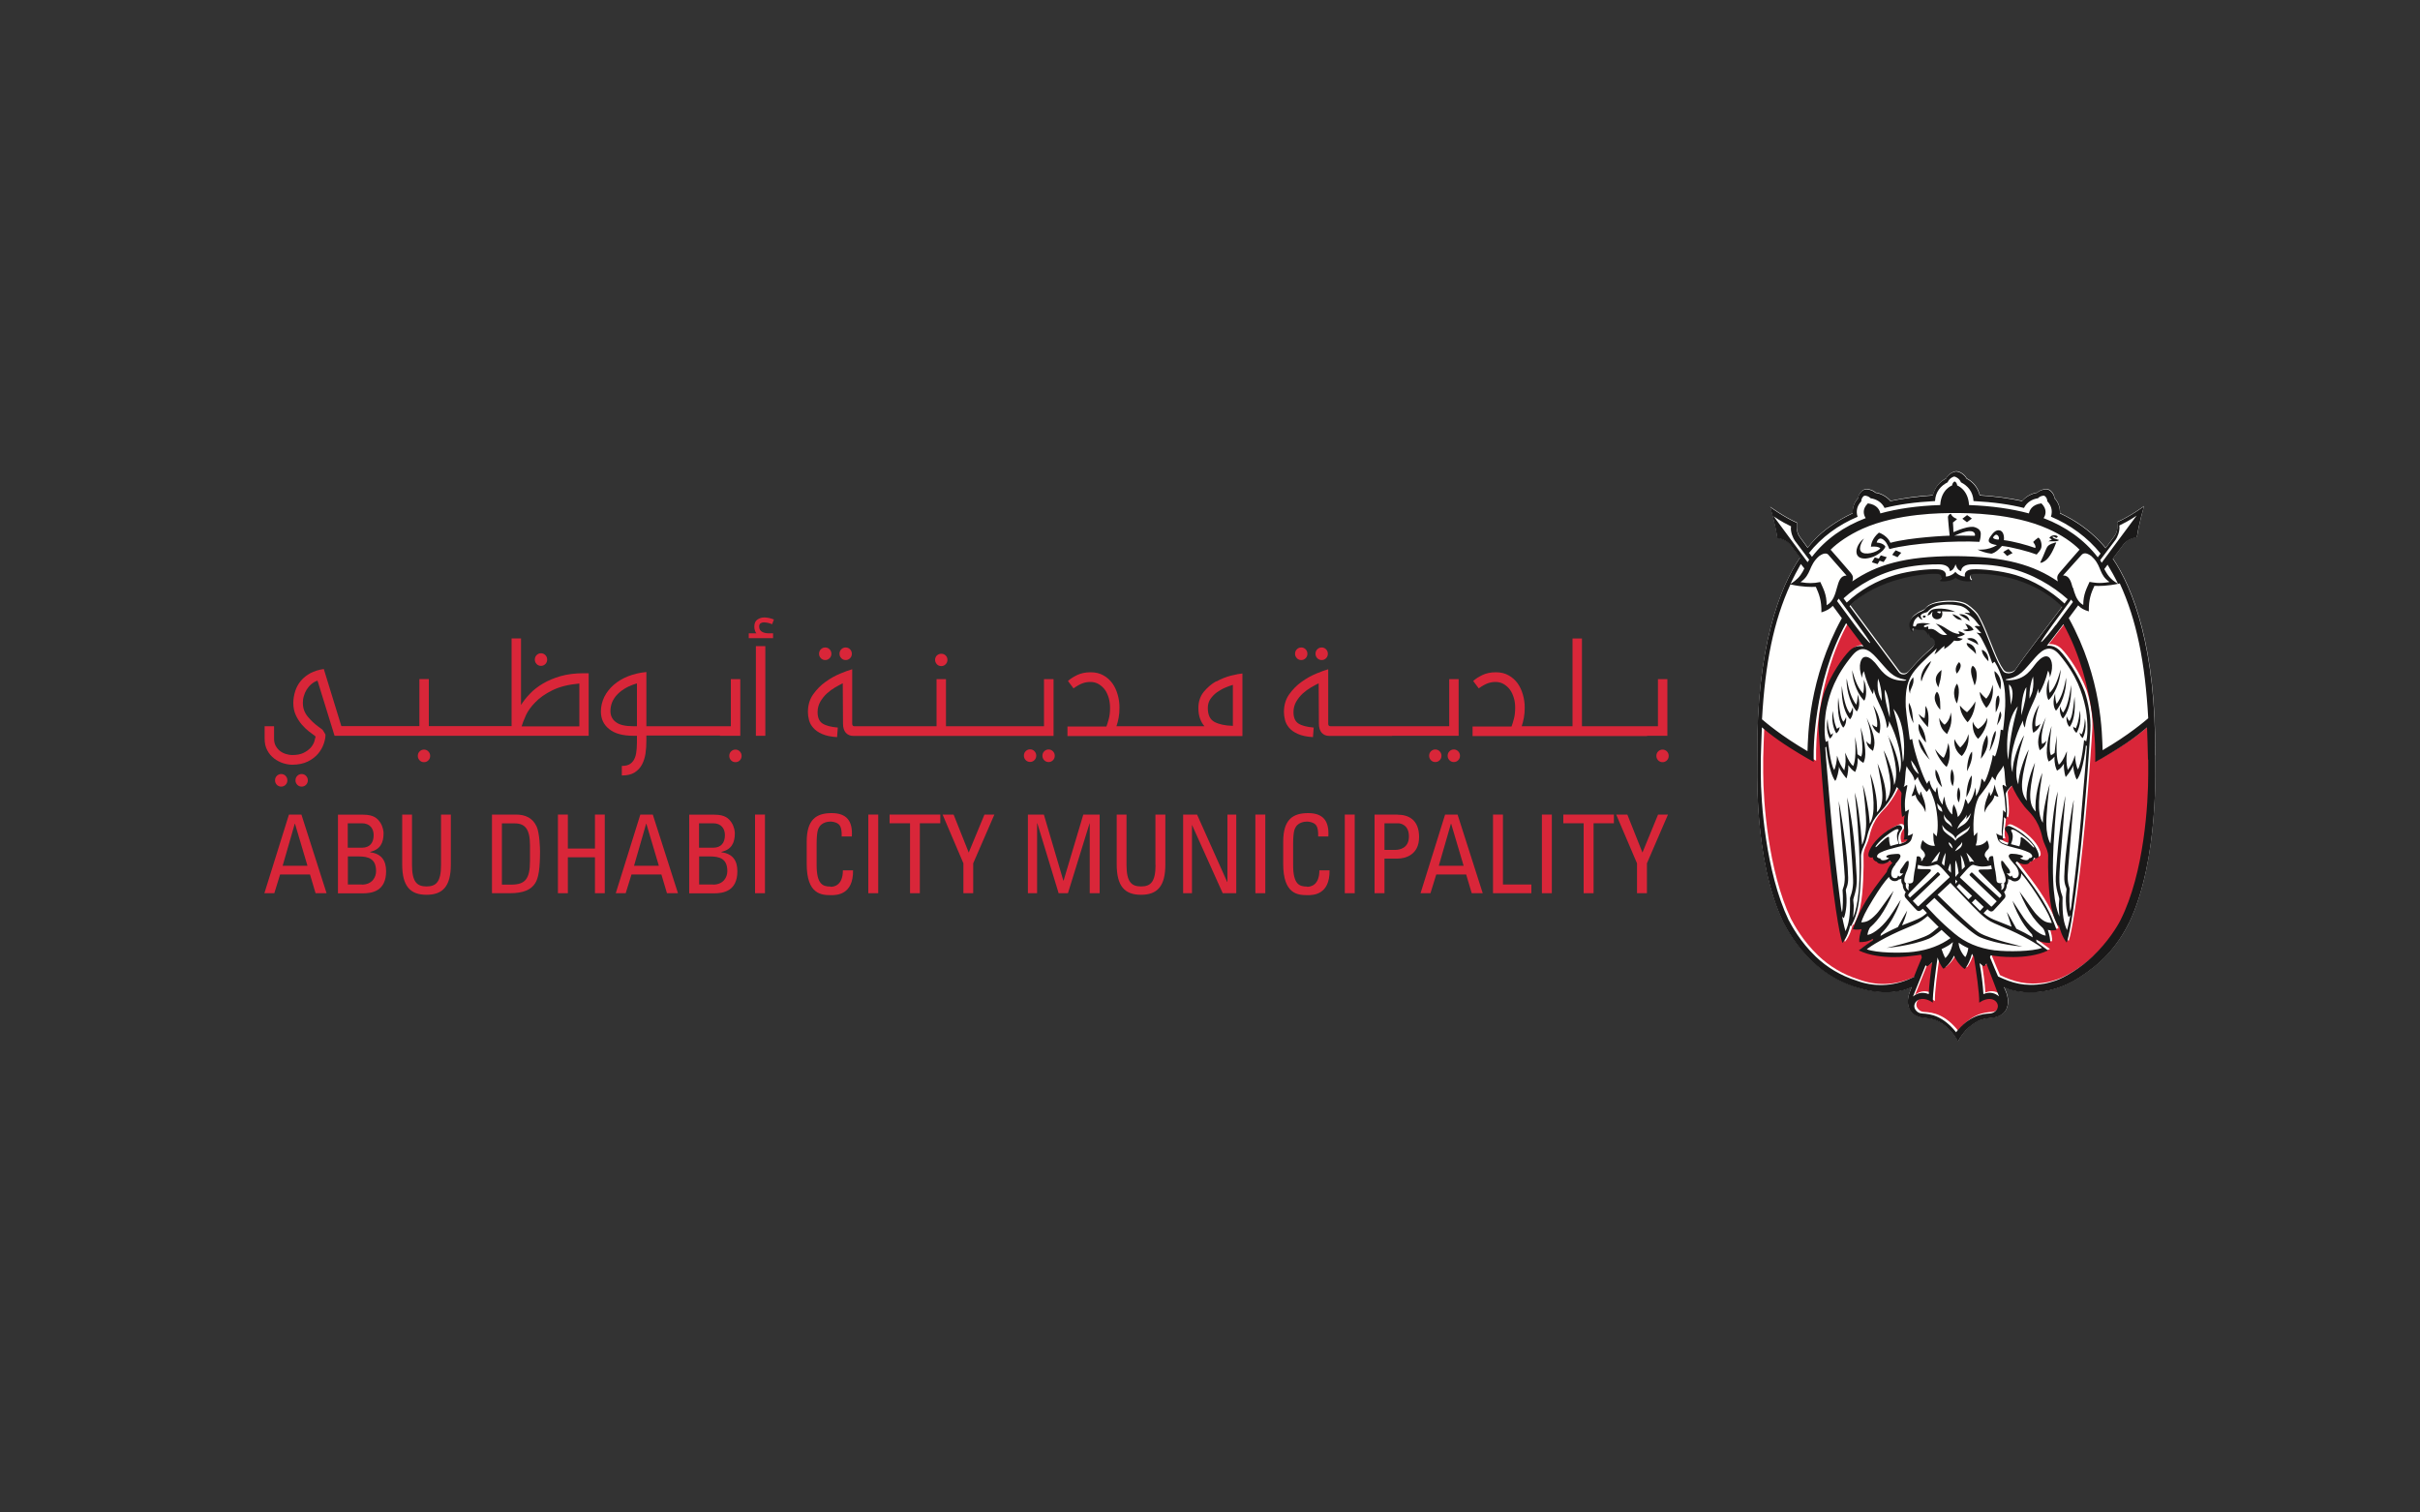
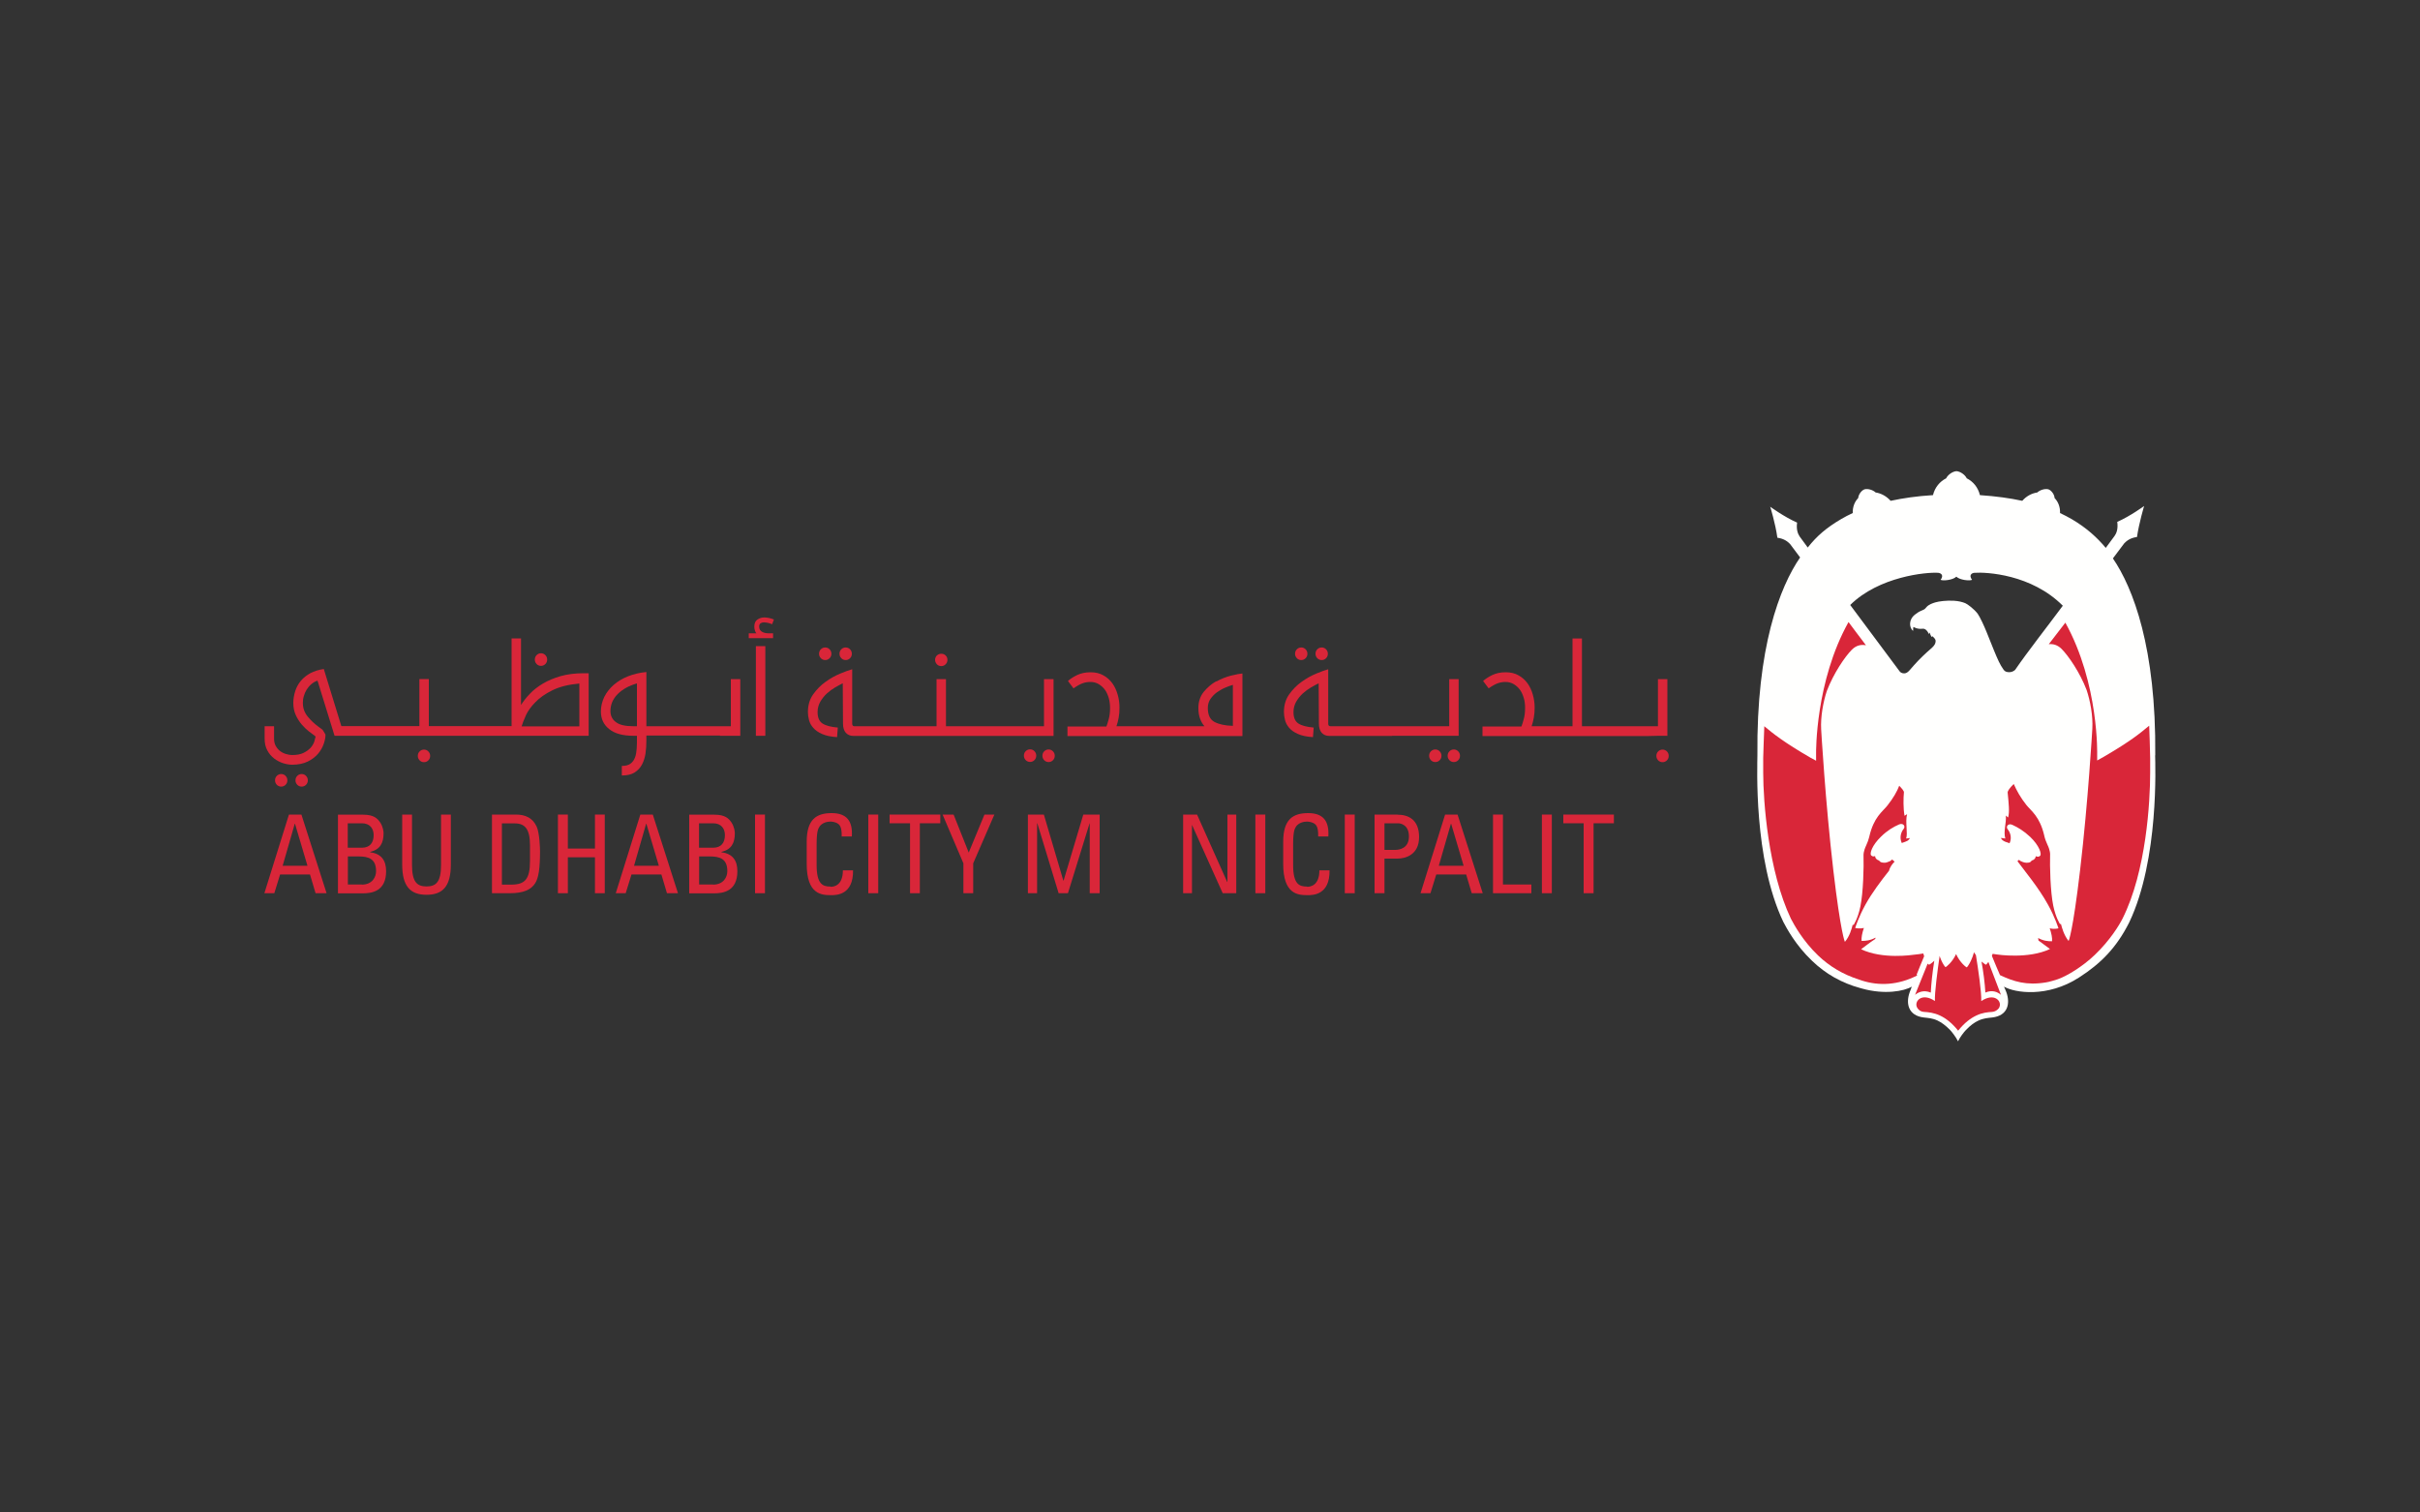
<svg xmlns="http://www.w3.org/2000/svg" id="Layer_1" viewBox="0 0 200 125">
  <rect x="0" y="0" width="200" height="125" fill="#333333" stroke="none" />
  <defs>
    <style>.cls-1{fill:#fffffe;}.cls-1,.cls-2,.cls-3{fill-rule:evenodd;}.cls-4,.cls-3{fill:#d92639;}.cls-2{fill:#1a1919;}</style>
  </defs>
  <path id="Fill-2" class="cls-1" d="m178.12,62.42c.08-8.87-1.83-13.83-3.5-16.27.57-.76.92-1.23.94-1.25.17-.17.45-.44,1.05-.52.17-1.17.59-2.56.59-2.56,0,0-1.15.84-2.22,1.31.08.59-.07.95-.22,1.16-.02.03-.29.39-.73.99-.72-.86-1.58-1.65-2.82-2.38-.3-.17-.62-.34-.96-.5.02-.48-.14-.92-.45-1.24-.01-.27-.24-.62-.51-.72h0c-.28-.08-.71.06-.92.26-.47.07-.91.31-1.24.69-1.02-.22-2.17-.38-3.5-.47-.16-.66-.57-1.13-1.09-1.39-.13-.28-.52-.57-.85-.59h0c-.33.02-.72.31-.85.59-.52.26-.93.74-1.09,1.39-1.33.08-2.48.25-3.5.47-.33-.37-.77-.62-1.24-.69-.21-.2-.63-.34-.92-.26h0c-.27.1-.5.45-.52.72-.31.32-.47.77-.45,1.24-.34.16-.66.32-.96.5-1.24.73-2.02,1.41-2.76,2.35-.4-.54-.64-.87-.66-.9-.15-.22-.3-.57-.22-1.16-1.07-.47-2.22-1.31-2.22-1.31,0,0,.43,1.39.59,2.56.59.08.88.35,1.05.52.02.02.33.43.83,1.11-1.67,2.42-3.62,7.43-3.53,16.35,0,.83-.34,8.56,2.14,13.77.28.53,1.02,1.93,2.38,3.22,1.12,1.08,2.45,1.83,3.95,2.24.05.01.14.04.18.05,1.86.52,3.47.22,4.11-.16l-.09.24c-.03.06-.06.16-.08.21-.35.96-.11,1.95,1.16,2.1.34.04.71.05,1.15.26.31.15.65.39,1.03.78.16.17.49.6.65.93h0s0,0,0,0c.16-.34.49-.77.65-.93.38-.4.72-.64,1.03-.78.44-.21.82-.22,1.15-.26,1.28-.15,1.51-1.14,1.16-2.1-.02-.05-.06-.16-.09-.22-.02-.06-.1-.23-.1-.23.89.52,3.6.93,6.21-.76,1.79-1.15,3.09-2.46,4.14-4.55,2.48-5.21,2.15-13.09,2.14-13.8m-11.51-7.15c-.04.05-.06.1-.18.17-.13.08-.28.11-.43.1-.2-.01-.31-.07-.41-.21-.3-.42-.48-.84-.79-1.59-.27-.65-.22-.55-.62-1.54-.19-.47-.53-1.21-.72-1.48-.3-.4-.84-.8-1.03-.88-.24-.1-.57-.18-.93-.2-.63-.04-1.26.05-1.53.13-.21.06-.58.18-.76.41-.03.03-.11.15-.23.2-.27.13-.34.12-.69.39-.57.43-.49,1.09-.19,1.35,0,0,.01,0,.02,0,0-.17,0-.32.04-.31.03.01.31.2.75.14.32-.04.52.45.52.45l.05-.14s.1.31.19.38c.02-.02.04-.05.05-.07.1.12.25.2.26.4,0,.18-.08.35-.31.56-.09.08-.59.5-1.13,1.06-.28.29-.42.46-.7.78-.14.16-.28.26-.42.27-.02,0-.04,0-.06,0-.17,0-.3-.09-.35-.16-.06-.07-2.78-3.73-4.09-5.49,2.37-2.35,6.29-2.73,7.27-2.66.23.02.49.2.2.58.21.1,1.01.02,1.3-.26.3.28,1.09.36,1.3.26-.29-.38-.03-.57.2-.58.97-.07,4.7.11,7.3,2.72-1.27,1.71-2.97,3.88-3.89,5.23" />
  <path id="Fill-3" class="cls-3" d="m177.6,59.99c-.73.6-1.42,1.2-3.69,2.53l-.59.33v-.43s.17-5.91-2.63-10.96c-.18.24-.77,1-1.37,1.78.36-.04.72.06,1.05.38.58.58,1.53,1.97,2.08,3.41.3.9.53,2.14.47,3.19,0,0,0,0,0,0,0,0-.34,5.97-1.01,11.68-.61,5.19-.95,5.87-.95,5.87-.39-.48-.55-1.09-.64-1.43l-.06.05s-.36-.52-.57-1.54c-.24-1.16-.29-3.25-.26-4.25h0s.02-.29-.22-.79c-.11-.24-.2-.47-.26-.73,0,0,0,0,0-.01-.37-1.6-1.09-2.05-1.48-2.54-.48-.6-.82-1.22-1.04-1.73-.01.01-.02.02-.04.03-.26.25-.46.51-.47.66.09.93.17,1.6.04,2.07-.06-.03-.14-.12-.19-.16.06.62-.22,1.33-.04,1.9l-.36-.05s.03.07.04.09c.05.07.1.11.18.16.02.01.09.04.12.06.03.01.12.05.37.13.21-.46.05-.91-.16-1.16-.17-.21.04-.52.39-.36.46.21.95.5,1.48,1,.75.72.97,1.42.81,1.56-.12.11-.22.08-.36.03,0,.03,0,.05-.01.08-.04.14-.16.24-.32.28l-.02.03c-.08.12-.21.16-.44.15-.19,0-.41-.12-.44-.13-.04-.02-.09-.05-.15-.11-.04.03-.09.07-.13.11.59.81,1.73,2.15,2.54,3.62.58,1.05.85,1.93.85,1.93,0,0-.31.1-.72,0,.14.42.22.79.19,1.07-.31.01-.72-.03-1.15-.27.01.07.02.14.03.21.36.27.77.57.95.7-1.78.85-4.36.46-4.41.45-.12-.02-.23-.03-.33-.05-.02.05-.04.11-.06.17.17.42.58,1.4.67,1.59,1.13.53,2.18.87,3.8.6,0,0,.27-.03.97-.26.71-.24,2.04-1.03,3.06-2.01,1.27-1.21,2.04-2.49,2.29-2.99,1.97-3.91,2.29-9.71,2.29-12.06,0-.77,0-1.18,0-1.22-.01-.79-.06-2.07-.08-2.67" />
  <path id="Fill-4" class="cls-3" d="m158.4,80.55c.08-.21.43-1.08.62-1.52-.03-.08-.05-.15-.07-.23-.24.04-.49.08-.74.1-.17.02-2.62.4-4.4-.45.22-.15.62-.49,1.17-.85,0-.04.01-.07.02-.11-.43.24-.84.28-1.15.27-.03-.28.05-.65.19-1.07-.41.09-.72,0-.72,0,0,0,.27-.88.85-1.93.54-.98,1.3-1.98,1.95-2.8.07-.32.32-.6.35-.63.02-.02.09-.1.11-.12-.07-.07-.14-.12-.21-.18-.07.08-.13.12-.17.14-.21.09-.33.13-.44.13-.23,0-.36-.04-.44-.15l-.02-.03c-.17-.05-.28-.15-.32-.28,0-.03-.01-.06-.01-.09-.12.04-.21.05-.32-.05-.16-.14.06-.84.81-1.56.52-.51,1.02-.8,1.48-1,.35-.16.56.15.39.36-.21.25-.37.7-.16,1.17.22-.07.3-.11.33-.12.08-.03.18-.06.3-.21.01-.01.02-.04.04-.08l-.31.04c.16-.4-.09-1.38.08-2.01-.04.03-.15.1-.21.13-.11-.58-.1-1.49-.05-1.94,0-.12-.17-.32-.39-.54-.17.45-.48,1.01-.99,1.65-.4.5-1.11.94-1.48,2.54,0,0,0,0,0,.01-.06.25-.15.49-.26.73-.24.5-.22.8-.22.8h0c.03,1-.02,3.08-.26,4.25-.21,1.02-.57,1.54-.57,1.54l-.06-.05c-.09.35-.25.96-.65,1.43,0,0-.34-.68-.95-5.87-.67-5.71-1.01-11.68-1.01-11.68h0c-.06-1.05.17-2.29.47-3.19.55-1.44,1.49-2.83,2.07-3.41.36-.36.77-.44,1.16-.36-.11-.15-.23-.31-.23-.31-.39-.52-.83-1.09-1.21-1.61-2.75,4.92-2.68,10.78-2.68,10.83v.63s-.48-.26-.48-.26c-2.16-1.25-3.1-2-3.8-2.59-.03.59-.09,2.62-.09,2.62,0,.04,0,.46,0,1.23,0,2.34.41,8.1,2.29,12.06.26.49.97,1.81,2.24,3.03.96.92,2.09,1.58,3.34,1.98.07.02.22.07.29.1,1.44.46,3,.37,4.54-.41l.02-.04Z" />
  <path id="Fill-5" class="cls-3" d="m159.57,82.03c.03-.69.14-1.72.29-2.63-.23.22-.41.33-.43.33-.03,0-.07-.04-.12-.09-.43,1.07-1.03,2.57-1.04,2.58.29-.24.73-.42,1.29-.19" />
  <path id="Fill-6" class="cls-3" d="m163.74,82.73c.03-.73-.26-2.68-.44-3.79-.02-.03-.04-.06-.06-.09-.04-.05-.07-.1-.1-.15-.06.22-.14.46-.25.69-.12.27-.32.56-.35.56-.03,0-.55-.37-.88-1.1-.33.71-.84,1.08-.87,1.08-.04,0-.23-.28-.35-.56-.06-.12-.1-.25-.14-.37-.17,1.17-.42,3.04-.39,3.73-1.07-.72-1.71,0-1.49.5.02.04.05.08.07.12.13.17.3.27.53.28.34.02.8.06,1.31.3.47.22.98.6,1.5,1.25.52-.65,1.03-1.03,1.5-1.25.52-.25.97-.28,1.31-.3.23-.02.4-.13.53-.28.03-.03.05-.07.07-.12.22-.5-.43-1.21-1.49-.5" />
  <path id="Fill-7" class="cls-3" d="m164.12,79.73s-.16-.09-.36-.26c.15.8.28,1.81.32,2.56.56-.24,1-.06,1.29.19,0-.01-.65-1.7-1.04-2.72-.1.13-.19.24-.21.23" />
-   <path id="Fill-8" class="cls-2" d="m169.12,61.21c-.07.39-.21.55-.55.8-.18-.58-.28-1.03.51-2.73-.55,1.66-.31,2.21-.31,2.21,0,0,.22-.09.35-.28m-.88-1.16s-.19-.37.3-1.82c-.9,1.37-.5,2.33-.5,2.33,0,0,.47-.24.59-.76-.13.18-.39.24-.39.24m3.21-2.46c-.15,1.46-.26,1.75-.42,2.01-.13-.09-.23-.39-.23-.39-.05.26.02.67.24.88.3-.38.51-1.19.41-2.5m-.28-.97c-.23,1.63-.48,2-.66,2.28-.13-.1-.25-.5-.25-.5-.06.29-.01.75.23,1,.35-.41.74-1.29.68-2.78m-1.2,1.58c-.15-.45-.12-.88-.12-.88-.22.63-.15,1.16.07,1.43.37-.39.9-1.6.83-2.73-.22,1.35-.6,1.92-.79,2.18m-.57-.93c-.11-.46-.05-1.14-.05-1.14-.28.61-.24,1.45-.04,1.74.41-.36.97-1.41,1-2.53-.35,1.33-.69,1.7-.91,1.94m1.95,2.75c-.02.34.27.55.27.55,0,0,.47-.68.28-1.86-.1,1.1-.34,1.48-.34,1.48,0,0-.19-.09-.22-.17m.54.5c0,.3.25.48.25.48,0,0,.39-.61.19-1.64-.05.97-.27,1.33-.27,1.33,0,0-.14-.09-.17-.16m-19.54-.88c-.15-.25-.27-.55-.41-2.01-.1,1.32.11,2.12.41,2.5.22-.21.28-.62.24-.88,0,0-.11.3-.23.39m.53-.7c-.18-.28-.43-.65-.66-2.28-.05,1.48.33,2.36.68,2.78.24-.25.29-.7.23-1,0,0-.12.4-.25.5m.54-.7c-.19-.26-.57-.83-.79-2.18-.07,1.13.46,2.34.83,2.73.22-.27.29-.79.07-1.43,0,0,.04.43-.12.88m.58-.93c-.22-.25-.56-.62-.91-1.94.04,1.13.6,2.18,1,2.53.2-.28.23-1.12-.04-1.74,0,0,.06.69-.05,1.14m-2.17,2.92s-.24-.38-.34-1.48c-.18,1.18.29,1.86.29,1.86,0,0,.29-.21.27-.55-.03.08-.22.17-.22.17m-.5.5s-.23-.36-.27-1.33c-.2,1.03.19,1.64.19,1.64,0,0,.26-.18.25-.47-.03.07-.17.16-.17.16m3.28.81s-.22-.09-.35-.28c.07.39.21.55.55.8.18-.58.28-1.03-.52-2.73.55,1.66.31,2.21.31,2.21m.53-1.44s-.25-.07-.39-.24c.12.52.59.76.59.76,0,0,.39-.96-.5-2.33.49,1.44.3,1.82.3,1.82m4.02,7.01c.09-.75-.31-1.4-.38-1.71-.08.09-.08.34-.08.34-.27-.28-.33-.79-.39-.96-.06.51-.24.77-.3,1.01.11-.01.21-.04.32-.12.13.62.64.76.82,1.43m5.36-1.32s0-.25-.09-.34c-.06.31-.46.95-.37,1.71.18-.67.69-.81.82-1.43.11.07.21.11.32.12-.06-.25-.24-.5-.3-1.01-.06.17-.12.68-.39.96m-3.97-.74c-.08-.25-.21-1.1-.53-1.47-.13.62.27,1.21.53,1.47m2.02.83c.14-.35.45-.69.44-1.8-.33.33-.47,1.38-.44,1.8m-.64.43c.17-.45.16-1.01-.03-1.25-.15.48-.15.91.03,1.25m-.5-1.34c.17-.52.13-1.14-.09-1.41-.14.52-.14,1,.09,1.41m3.53-4.58c-.3.42-.39,1.36-.49,1.68.11-.1.67-1.44.49-1.68m.03-1.52s.51-.91.22-1.4c-.33.07-.21,1.41-.22,1.4m-1.46,2.18s.79-.77.76-1.74c-.22.65-.76.92-.77.92,0,0-.3-.19-.43-.61-.1.98.44,1.43.44,1.43m1.56-1.11c.21-.34.51-.83.26-1.15-.11.32-.17.69-.26,1.15m-2.47,3.79c.14-.32.49-.93.41-1.62-.3.26-.44,1.21-.41,1.62m1.14-1.03c.47-.59.71-1.27.51-1.96-.42.66-.43,1.34-.51,1.96m-1.02-2.06c-.13.47-.33.78-.68,1.13-.14-.14-.29-.3-.49-.7-.08.78.36,1.23.61,1.4.16-.13.67-.87.55-1.83m-2.05,1.98c-.1-.03-.56-.46-.7-.74.07.44.67,1.31.95,1.49.09-.16.44-.86.14-1.97-.13.68-.26,1.02-.39,1.23m-2.77-5.31c-.06-.39.41-.74.25-1.36-.47.54-.38,1.05-.25,1.36m.95,4.58c.27.45.47.66.68.88-.33-.51-.59-1.45-.92-1.7-.03.14.09.57.24.83m-.23-2.1c-.18.78.59,1.54.59,1.55,0,.01,0-.93-.59-1.55m.55-1.47c-.01.33,0,.64-.08,1-.22-.06-.32-.21-.48-.34.13.44.67.96.76,1.09.08-.6.1-1.34-.19-1.75m-.34-2.03c.21-.78.65-1.23.8-1.69-.77.56-.94,1.42-.8,1.69m-.66,3.45c-.1-.67-.06-1.11-.38-1.7-.1.7.31,1.6.38,1.7m1.93-2.6c-.52.66.28,1.48.28,1.49,0,0,.07-1.25-.28-1.49m.39-1.8c-.77.59-.41,1.14-.27,1.44.16-.57.22-.73.27-1.44m.45,5.3c.13-.3.51-.86.31-1.79-.07.7-.51,1.02-.51,1.01,0,0-.25-.14-.45-.57.06.86.38,1.1.64,1.34m3.94-5.2c-.06.44.45,1.45.47,1.53.01-.07.29-.91-.47-1.53m-1.04-1.76c-.07.38.53.95.53.95,0,0,.08-.72-.53-.95m.88,2.89c-.18.83-.53,1.15-.53,1.15,0,0-.28-.23-.53-.56-.01.67.55,1.33.54,1.32,0,0,.69-.57.52-1.92m-1.65-1.56c-.31.34-.02,1.02.16,1.63.16-.3.36-1.31-.16-1.63m.27-.96c0-.3-.09-.82-.76-.92-.04.35.55.57.76.92m-.73-1.28c.15.16.65.27.92.53-.04-.43-.47-.69-.92-.53m-.67,1.94c-.47.52-.18.95-.18.95,0,0,.58-.63.18-.95m.71,4.97s.59-.56.65-1.72c-.33.57-.7.9-.7.89,0,0-.32-.22-.58-.55,0,.74.64,1.38.63,1.38m-.88-3.19c-.53.8,0,1.64,0,1.64,0,0,.36-1.12,0-1.64m.18-5.74c.14.15.6.35.86.59-.03-.4-.38-.62-.86-.59m.24.47c-.27-.32-.63-.44-.81-.47.22.27.44.5.81.47m.95.82c-.02-.09-.24-.4-.7-.5.13.12.2.34.25.42-.09.05-.33.07-.42.09.17.12.48.15.87,0m-4.16-1.17s-.08.16.07.16c.13,0,.15-.14.15-.14,0,0-.16-.07-.22-.03m4.03-8.02c-.15-.11-.24-.19-.4-.29-.13.09-.29.22-.39.3.13.1.23.18.38.29.16-.12.23-.17.4-.3m-2.47,7.68s.05.09.03.26c-.02.16-.09.32-.33.37-.25.06-.51-.1-.52-.37,0-.07.02-.16.05-.22-.08,0-.09.07-.17.17-.05.06-.13.06-.24.13,0-.16.17-.4.36-.49.28-.13,1.25-.17,1.94.19-.24-.05-.45-.03-.68-.04-.28-.02-.43-.01-.43-.01m-.13,0s-.25-.02-.27.03c-.03.04.13.12.18.13.03.01.08,0,.1-.05.02-.05.02-.1-.01-.11m3.21-5.75c-1.9-.11-5.61.1-7.43.6,0,0-.19-.48-.36-.65-.49-.53-.69.04-.69.11.61.04.72.35.72.35-.14.27-.25.36-.59.6-.11.08-.5.32-1.04.37-1.15.06-.84-1.16-.14-1.65-.09.11-.5.75-.25,1.07.29.36,1.35.07,1.6-.26-.14-.14-.4-.17-.78-.14.02-.19.1-.69.66-1.16.2.05.76.35.95.84,1.68-.46,4.75-.59,4.9-.59-.04-.29-.14-1.41-.14-1.48-.02-.18.1-.27.22-.34.13.23.24.33.53.44-.11.13-.22.19-.34.29.02.22.04.63.04.8.27-.12.66-.28,1.12-.39.16-.04.37-.06.51-.05.16.02.35.11.45.19.08.07.18.2.18.36,0,.27-.05.52-.12.71m-.39-.73c-.23-.39-1.11-.04-1.67.2.32,0,.6-.01.94,0,.14,0,.5,0,.75.01.02-.07.03-.12-.02-.2m-7.91,2.09c-.11-.04-.21-.07-.34-.1-.09.13-.18.3-.24.4.17.05.29.1.47.15.07-.11.11-.18.17-.28.11.03.21.07.33.11.1-.16.14-.23.26-.4-.18-.06-.3-.1-.49-.15-.06.08-.12.18-.17.28m14.02-1.44c.38-.03.72.06.88-.11-.23-.07-.47-.13-.55-.25.1-.08.24.03.32.09.05-.05.08-.07.14-.13-.24-.2-.62-.08-.71.13.07.04.18.08.21.12-.08.03-.23.11-.29.15m-.22.71c-.15.36-.29.72-.46,1.05.11.04.25-.05.35-.11.47-.29.8-1.09.98-1.56,0-.02-.27.06-.42.12-.27.13-.32.2-.45.5m-3.52.17c.12.12.2.21.33.33.17-.1.25-.14.45-.24-.13-.13-.21-.22-.34-.34-.15.07-.32.18-.43.25m3.15-.37c-.08.26-.27.42-.39.58-.65-.25-2.08-.63-2.87-.71-.21.24-.53.56-.87.64-.49-.06-.81-.19-1.15-.34.19.01.25.01.38,0,.48-.02.91-.17,1.23-.37-.69-.11-.85-.3-.52-.74.15-.2.4-.57.77-.47.28.08.36.49.32.8.8.1,1.83.38,2.6.65.05-.23-.09-.34-.18-.5.12-.13.29-.27.43-.36.2.11.31.56.24.82m-3.79-1.04s-.14.08-.2.22c.06.1.18.14.37.16.02,0,.07,0,.1,0,.09-.2-.1-.45-.26-.39m-8.55,1.65c.16.07.28.12.45.2.12-.15.17-.22.31-.37-.17-.07-.29-.13-.46-.2-.11.12-.22.27-.29.38m19.58,30.4c-1.05,2.1-2.35,3.4-4.14,4.55-2.61,1.68-5.32,1.28-6.21.76,0,0,.07.18.1.23.02.06.06.16.09.22.35.96.11,1.95-1.16,2.1-.34.04-.71.05-1.15.26-.31.15-.65.39-1.03.78-.16.17-.49.6-.65.93h0s0,0,0,0c-.16-.34-.49-.77-.65-.93-.38-.4-.72-.64-1.03-.78-.44-.21-.82-.22-1.15-.26-1.27-.15-1.51-1.14-1.16-2.1.02-.05.06-.15.08-.21l.09-.24c-.65.38-2.25.68-4.11.16-.05-.01-.14-.04-.18-.05-1.5-.4-2.83-1.16-3.95-2.24-1.36-1.29-2.1-2.69-2.38-3.22-2.48-5.21-2.13-12.94-2.14-13.77-.08-8.92,1.86-13.93,3.53-16.35-.5-.67-.81-1.08-.83-1.11-.17-.17-.46-.44-1.05-.52-.16-1.17-.59-2.56-.59-2.56,0,0,1.15.84,2.22,1.31-.08.59.07.95.22,1.16.02.03.26.36.66.9.74-.94,1.53-1.62,2.76-2.35.3-.17.62-.34.96-.5-.02-.48.14-.92.45-1.24.01-.27.24-.62.51-.72h0c.29-.08.71.06.92.26.47.07.91.31,1.24.69,1.02-.22,2.17-.38,3.5-.47.16-.66.57-1.13,1.09-1.39.13-.28.52-.57.85-.59h0c.33.02.72.31.85.59.51.26.93.74,1.09,1.39,1.33.08,2.48.25,3.5.47.33-.37.78-.62,1.24-.69.21-.2.64-.34.92-.26h0c.27.1.5.45.52.72.31.32.47.77.45,1.24.34.16.66.32.96.5,1.24.73,2.1,1.52,2.82,2.38.44-.59.71-.96.73-.99.15-.21.3-.57.22-1.16,1.07-.47,2.22-1.31,2.22-1.31,0,0-.43,1.39-.59,2.56-.59.08-.88.35-1.05.52-.02.02-.37.49-.94,1.25,1.66,2.44,3.58,7.4,3.5,16.27.01.71.34,8.59-2.14,13.8m-.78-28.03c-1.05.23-1.71.21-2.1.2-.27.58-.48,1.12-.46,2.11-.43-.13-.65-.26-.88-.5-.3.41-.47.63-.78,1.05,2.76,5,2.75,9.62,2.8,10.92,2.14-1.24,3.5-2.41,3.77-2.64-.26-4.63-.96-8.12-2.35-11.14m-4.37,13.94c-.06.53-.06.99.07,1.47.25-.33.42-.64.6-1.22,0,.46.13.98.23,1.18.33-.49.52-2.44.52-2.44,0,0,.01.05.18.11.18-.7.08-2.13-.07-2.81-.26-1.19-.71-2.63-2.15-4.34-.74-.88-1.36-.48-1.98.21-1,1.11-1.21,1.6-2.42,1.82-.01,0-.02,0,0,0-.12.02-.03.08.21.08,1.45-.02,1.9-1,2.33-1.49.29-.32.66-.62.97-.43.12.07.51.54.1,1.68,0-.26-.1-.49-.15-.55-.19.76-.44,1.37-.74,1.89-.04-.13-.07-.24-.09-.41-.14.93-.96,1.9-1.08,3.22-.08-.14-.16-.24-.16-.58-.62,1.16-1.26,3.24-.86,4.28-.02-1.06.63-2.59.96-3.07-.42,1.36-.92,3.05-.49,4.06.03-.87.52-2.29.87-2.88-.58,2.24-.83,3.38-.17,4.24-.11-.84.22-2.11.68-3.15-.3,1.75-.74,3.27.06,4.04-.12-1.14.31-2.67.55-3.2-.26,1.69-.49,3.32.04,4.13,0-.58.1-1.19.22-1.76.14-.74.35-1.45.35-1.45,0,0-.17,1.18-.26,2.61-.02.24-.02.48-.02.72,0,.29.03.59.09.88.05.25.12.5.25.72.15-1.9.36-3.55.61-4.31,0,0-.21,1.78-.36,4.51,0,.1,0,.19-.01.29-.18,3.92.34,5.18.51,5.55,0,0-.03-.07-.05-.58-.01-.42-.02-.39.03-.88.01-.14-.34-.86-.29-1.83.03-.58.07-1.16.12-1.73.04-.52.09-1.02.14-1.5.06-.44.1-.86.16-1.31.09-.63.21-1.26.32-1.89.09-.5.04-.06.03.06-.04.56-.15,1.8-.24,3.07-.07.95-.27,2.83-.23,3.73.04.79.26,1.13.26,1.25-.04,1.53.11,2.15.37,2.72,0,0,.16-.55.27-1.23-.03.04-.07.11-.15.14-.19-.5-.29-1.37-.16-2.26.02-.16-.21-.36-.19-1.08.03-1.13.17-2.25.31-3.37.05-.37.1-.74.15-1.08.03-.22.07-.44.1-.66.05-.35.11-.71.19-1.06.01-.06.02-.11.03-.16,0,0,0,.26-.04.6-.12,1.51-.46,5.36-.46,5.67-.01.76.19.98.17,1.12-.05.54-.03,1.55.05,1.8.07-.22.11-.64.11-.64,0,0,.21-1.56.45-3.79.04-.34.07-.69.11-1.03.03-.32.07-.65.1-.99.04-.4.08-.79.11-1.19.01-.17.03-.34.04-.52.09-1.05.19-2.23.28-3.27,0,0,.14-1.7.17-2.21-.05-.03-.08-.06-.08-.06,0,0-.19,2.09-.74,2.83-.15-.14-.33-.92-.31-1.18-.12.41-.62.97-.62.97,0,0-.17-.41-.15-1.1-.17.25-.31.44-.57.57-.1-.23-.22-.5-.21-1.16-.09.12-.24.27-.47.41-.07-.16-.44-.75.23-2.94-.26,2.02-.11,2.26-.05,2.42.11-.05.22-.13.3-.2.03-.37.09-.84.2-1.44-.1,1.61.03,2.11.15,2.42.16-.11.38-.41.67-1.11m-4.85.69c.16-2.08.51-3.33.79-4.41-1.08,1.2-.92,3.97-.79,4.41m.2-4.53c.34-1.04.06-1.57-.14-1.68,0,.48.12.71.14,1.68m.88.87c.27-.96.42-1.54.42-2.33-.24.28-.45,1.31-.42,2.33m.93-2.05c.08-.34.09-.8.04-1.16-.15.36-.33,1.12-.29,1.83.09-.21.2-.43.26-.67m-2.48,7.85s0-.04.01-.05c0,0,0,0,.01,0,0,0,.02,0,.02,0,.03,0,.07.02.13.07.04.02.08.05.14.09-.08-.18-.1-.45-.12-.76-.02-.31-.03-.63-.12-.95,0,0-.02-.03-.02-.04-.05.15-.16.3-.27.44-.16.21-.32.43-.37.72v.06s-.05-.04-.05-.04c.08.08-.22-.28-.23-.29-.12.46-.89,1.44-1.07,1.65h0s-.32.48-.43,1.58c-.11,1.04,0,1.69,0,1.69l.27-.3s.01.29-.02.62c-.03.26-.11.46-.11.46,0,0,.54.09.96-.42l.07.2c.07.2.12.44-.03.56-.02.02-.28.25-.25.48.01.08.06.16.15.22h.01s0,.02,0,.02c0,.13.1.2.17.23-.02-.11,0-.17,0-.22.06-.15.16-.19.24-.19.06,0,.12.02.12.02,0,0,.07.63.12.9.05.23.11.52.14.85,0,.07.02.15.02.22.02.22.15.24.26.25.06,0,.2,0,.27,0h.01s-.02,0-.02,0c-.16.05-.15.11-.14.13.02.1.07.22.01.42l.02.02c.25-.14.25-.37.22-.57v-.02s.01,0,.01,0c.19-.11.14-.49-.12-1.07-.13-.27-.18-.72-.1-.76,0,0,.01,0,.01,0,.04,0,.09,0,.22.19.09.13.17.24.29.38.11.13.18.26.18.37,0,.04-.01.07-.03.09-.02.01-.04.02-.08.02-.05,0-.12,0-.17-.01.06.06.29.33.35.25.17-.2.01.12.31.15.19,0,.33-.12.34-.36,0-.08-.01-.14-.03-.21-.04-.22-.21-.44-.29-.53l-.07-.07c-.5-.56-.46-.68-.42-.73.05-.09.09-.11.22-.12.19,0,.41.03.42.03.2.04.53.09.52.2,0,.02-.02.05-.05.06-.07.03-.18.07-.2.04.02.03.09.09.19.13.09.04.43.14.53-.02l.03-.07c.06,0,.23-.03.26-.14.03-.11-.11-.26-.25-.33-.12-.06-.46-.2-.74-.28-.11-.03-.25-.06-.36-.09l-.6-.16s-.33-.11-.44-.16c-.06-.03-.1-.05-.13-.06-.1-.06-.18-.12-.25-.22-.07-.09-.13-.34-.2-.61.07.04.25.16.48.2-.02-.09-.04-.39-.02-.55.09-1,.11-1.58.11-1.58,0,0,.17.18.2.21.03-.17-.03-.59-.06-1.02,0,0,0,0,0,0-.02-.29-.11-.76-.19-1.16m.71,4.79l.46.12c.07.02.14.04.22.06.08-.23.12-.46.11-.69-.01-.26.58.29.97.69.16.17.19.1.1-.04-.39-.55-1.17-1.06-1.39-1.2-.37-.24-.56-.18-.43.03.15.24.11.62-.05,1.02m.69,3.91c.44.56,1.14,1.62,1.41,1.9.58.61.82.68,1.27.71-.14-.42-.29-.82-.97-1.91-.36-.58-.95-1.49-1.56-2.19,0,.11,0,.21-.04.32,0,.02-.02.05-.03.07-.04.07-.09.13-.16.18-.1.07-.22.1-.34.09-.12-.01-.22-.06-.3-.14-.07,0-.14-.01-.21-.06.02.21-.01.38-.11.49,0,.13-.03.4-.23.6.02.03.03.05.03.05.15.26.08.39.01.47-.06.07-.76.86-.92,1.01-.19.17-.38-.02-.38-.02l-.11-.1s-.18.18-.32.33c.01.01.03.02.04.03h0c.23.21.5.37.78.49.25.11,1,.39,1.5.6-.12-.37-.26-.8-.4-1.22.13.18.49.82.8,1.4-.02,0,.04.02.02,0,.4.18.93.46,1.33.7-.03-.14-.06-.24-.06-.24,0,0-.37-.39-.62-.75-.51-.75-.84-1.52-1-2.04.58.89.73,1.13.95,1.45.73,1,1.5,1.43,1.8,1.43-.1-.55-.3-.68-.3-.68,0,0-.36-.31-.75-.84.09.13.18.25-.02-.03-.15-.21-.09-.13-.01-.02-.34-.47-.73-1.17-1.1-2.09m-1.99,4.88c.99.13,3.1.1,3.86-.2-.28-.23-1.49-1.02-3.33-1.77-.38-.17-.87-.35-1.2-.59-.2-.15-.35-.26-.55-.45-.61-.57-2.2-2.26-2.49-2.57l-1.06.99s2.81,2.79,3.52,3.18c.9.5,3.49,1.1,3.49,1.1,0,0-1.99-.15-3.49-.77-.91-.37-3.78-3.25-3.78-3.25l-.7.65c.36.4,1.13,1.28,2.38,2.31.87.72,1.93,1.2,3.36,1.38m-3.04-.64c0,.55.44,1.1.55,1.19,0,0,.17-.21.25-.74-.37-.16-.62-.33-.8-.45m-4.79-3.52c-.16.52-.49,1.29-1,2.04-.25.37-.63.75-.63.75,0,0-.02.07-.04.18l-.08.04.42-.24c.07-.04.14-.07.21-.11.28-.15.58-.29.89-.43.3-.55.66-1.2.77-1.37-.04.13-.1.5-.43,1.23l.23-.09c.48-.19.89-.34,1.09-.44.33-.15.48-.28.61-.38.03-.02.07-.06.13-.12,0,0-.34-.35-.34-.35l-.12.1s-.2.19-.38.02c-.16-.14-.86-.93-.92-1.01-.07-.08-.15-.22.01-.48,0,0,0,0,0-.01-.22-.2-.25-.48-.25-.61-.1-.11-.14-.27-.11-.49-.07.04-.14.06-.21.06-.07.08-.17.13-.29.14-.02,0-.03,0-.04,0-.12,0-.23-.03-.31-.1-.1-.08-.1-.07-.17-.22,0-.01,0-.02-.01-.03-.4.43-.78.98-1.32,1.86-.67,1.09-.83,1.48-.97,1.9.44-.03.69-.1,1.27-.71.27-.28.97-1.34,1.41-1.9-.37.93-.78,1.63-1.11,2.1-.39.55-.79.88-.79.88,0,0-.17.11-.27.66.3,0,1.07-.44,1.8-1.44.23-.31.38-.56.95-1.45m-.4-2.96c-.21.23-.38.49-.38.81,0,.24.15.37.34.36.3-.03.14-.35.31-.15.07.08.29-.18.35-.25-.13.02-.31.04-.28-.15.02-.14.13-.26.21-.37.08-.1.32-.57.48-.51.08.05.03.49-.09.76-.27.58-.31.96-.13,1.07h.02s0,.03,0,.03c-.03.2-.03.43.22.57l.02-.02c-.06-.2,0-.32.01-.42,0-.02.02-.09-.15-.13h-.01s0,0,0,0c.06,0,.21.01.27,0,.11-.02.23-.04.26-.25,0-.07.01-.15.02-.22.03-.33.09-.62.14-.85.05-.26.12-.9.12-.9,0,0,.06-.02.12-.02.08,0,.18.04.24.19.02.04.03.11,0,.22.06-.03.16-.1.17-.23h0s0-.02,0-.02c.1-.07.14-.14.15-.22.03-.23-.23-.46-.25-.48-.16-.12-.1-.36-.04-.56l.09-.24c.08.1.18.2.3.27.36.26.72.2.72.2,0,0-.08-.2-.11-.46-.03-.34-.02-.62-.02-.62l.27.3s.16-.55.06-1.59c-.12-1.21-.37-1.68-.43-1.85-.09-.27-.24-.54-.24-.54,0,0-.02.14-.22.31-.23-.29-.63-.86-.73-1.25-.06.11-.15.22-.23.29l-.04.04v-.06c-.05-.29-.22-.51-.37-.72-.11-.15-.22-.29-.27-.44-.09.31-.11.66-.13.97-.02.31-.03.58-.12.76.06-.03.1-.06.14-.09.07-.04.1-.07.13-.06h.02s0,.01,0,.01c.01.01.01.03.01.05-.09.41-.17.89-.19,1.17-.03.42,0,.79.03.96.03-.03.31-.18.31-.18,0,0-.18.6-.09,1.61.02.16,0,.46-.02.55.19-.03.34-.12.43-.17-.07.27-.13.51-.2.6-.24.34-.76.43-1.14.53-.47.12-.94.23-1.38.45-.14.07-.28.22-.25.33.03.12.2.14.26.14l.03.07c.11.16.45.06.53.02.1-.05.17-.1.19-.13-.02.03-.13-.01-.2-.04-.03-.01-.05-.04-.05-.06-.02-.2.82-.23.94-.23.13,0,.18.03.22.12.03.05.07.18-.42.73m.24-2.71c.13-.21-.06-.27-.43-.03-.22.14-.99.65-1.39,1.2-.09.13-.06.2.1.04.39-.4.98-.95.97-.69,0,.23.03.47.11.69.06-.01.12-.03.18-.05l.51-.14c-.16-.4-.2-.79-.05-1.03m-.85-7.89c.33.48.97,2.01.96,3.07.4-1.04-.24-3.12-.86-4.28,0,.34-.08.44-.17.58-.12-1.33-.94-2.3-1.08-3.22-.03.16-.05.28-.09.41-.3-.52-.55-1.13-.74-1.9-.05.06-.15.29-.15.55-.41-1.15-.01-1.62.1-1.68.31-.18.68.11.97.43.43.49.88,1.46,2.33,1.49.24,0,.32-.05.21-.08.01,0,0,0,0,0-1.2-.22-1.41-.72-2.42-1.82-.62-.69-1.24-1.09-1.98-.21-1.43,1.71-1.89,3.16-2.14,4.35-.15.67-.25,2.11-.07,2.81.17-.06.18-.11.18-.11,0,0,.19,1.96.52,2.44.1-.21.23-.72.23-1.19.18.58.35.89.6,1.22.13-.49.13-.94.07-1.47.29.7.51,1,.67,1.11.12-.31.25-.82.15-2.42.12.61.18,1.07.2,1.44.08.07.19.15.31.2.05-.16.21-.4-.05-2.42.66,2.19.3,2.78.23,2.94-.23-.13-.37-.29-.47-.41.01.65-.11.92-.21,1.16-.25-.14-.4-.33-.57-.57.02.69-.15,1.1-.15,1.1,0,0-.5-.56-.62-.97.01.26-.17,1.05-.31,1.18-.55-.74-.74-2.83-.74-2.83,0,0-.04.03-.08.06.03.51.09,1.3.17,2.2,0,0,0,0,0,0,.09,1.04.19,2.23.28,3.27.22,2.51.49,5.01.82,7.51,0,0,.04.41.11.64.08-.25.1-1.26.05-1.8-.01-.14.19-.36.18-1.12,0-.31-.35-4.16-.46-5.67-.01-.19-.04-.6-.04-.6.01.05.02.1.03.16.12.57.2,1.15.29,1.72.05.34.1.71.15,1.08.15,1.11.28,2.25.31,3.37.02.72-.22.92-.19,1.08.13.89.03,1.76-.16,2.26-.08-.02-.13-.1-.15-.14.12.68.28,1.23.28,1.23.26-.57.41-1.19.37-2.72,0-.12.22-.46.26-1.25.01-.23-.03-.97-.09-1.89-.11-1.64-.25-3.28-.38-4.91,0-.08-.02-.27-.02-.29.02.07.03.15.05.23.46,2.1.63,4.29.74,6.43.05.97-.31,1.69-.29,1.83.05.48.05.45.03.88-.02.5-.05.58-.05.58.16-.37.68-1.63.51-5.55,0-.09,0-.19-.01-.29-.14-2.73-.36-4.51-.36-4.51.25.76.47,2.41.61,4.31.02-.03.04-.06.05-.1.27-.73.32-1.46.27-2.23-.09-1.44-.26-2.61-.26-2.61,0,0,.03.11.04.12.05.16.17.58.31,1.32.1.51.17,1.02.21,1.54,0,.07,0,.15.01.22.53-.81.31-2.44.04-4.13.23.54.66,2.06.55,3.2.8-.77.37-2.29.06-4.04.46,1.04.79,2.31.68,3.15.65-.86.41-2.01-.18-4.24.35.59.84,2.01.87,2.87.43-1.01-.07-2.7-.49-4.06m7.24,4.96s.35-.33.47-1.44c.07.08.19.16.23.32.22-.27.66-1.75.7-2.26.14.06.02.03.18.12.12-.22.37-1.06.48-2.22.05.02.15.02.19.06.08-.53.15-1.39.18-1.99.02-.51,0-1.58-.21-2.19-.22-.61-.32-.93-.66-1.49,0,0-.12.06-.19.15-.1-.3-.36-1.01-.49-1.26-.33-.65-.49-1.07-.83-1.29.16,0,.22.04.41.04-.22-.21-.31-.36-.56-.56.08-.06.23-.05.47,0-.34-.31-.45-.79-1.32-1.13.15-.03.28.03.48.02-.11-.17-.37-.46-.81-.59-.89-.18-2.12-.21-2.7.48-.04.05-.2.08-.34.13-.1.04-.14.07-.16.09-.1.07-.12.18.07.45-.25-.04-.31-.28-.36-.26-.09.06-.17.14-.27.27-.08.13-.16.4-.14.51.03.02.24.12.28-.13.02-.09.4-.12.54-.12.2,0,.38.05.62.04-.09.03-.36.11-.46.14-.11.03-.12.15-.02.16.11.01.16-.04.27-.06.05.03,0,.15.04.23.72-.17.77.62,1.54.46-.36-.29-.67-.76-.95-.91.75.12,1.16.81,1.98.85q-.03-.08-.1-.22c.28,0,.48.22.56.21-.11.11-.34.21-.65.25.06.1.36.13.46.15-.17.15-.35.23-.72.15-.12.11-.28.37-.82.7q0-.13.03-.26c-.35.21-.58.58-.84.69.08-.13.14-.36.2-.48-.92.85-1.8,1.66-2.13,2.27-.37.68-.48,1.39-.44,2.55.04.62.3,2.39.34,2.74.07-.03.13-.06.19-.08.22,1.29.88,3.12,1.23,3.71.06-.14.1-.2.2-.28.05.35.23.74.52.99-.01-.23.09-.37.11-.45.08.25.03,1.03.47,1.46-.02-.21.05-.4.11-.68.07.25.09.56.21.82.14.3.31.59.47.67-.02-.62.07-.58.1-.84,0,.05.24.27.35,1.05.45-.35.62-1.49.62-1.49,0,0,.13.12.22.43.39-.41.51-.96.62-1.37.04.29.05.57.02.71m.45,6.06c.54,0,.68,0,.89-.04-.01-.06-.03-.12-.04-.17,0-.04-.01-.08-.02-.13,0,0,0,0-.01,0-.19.04-.54.15-1.02.07-.23-.05-.24-.05-.42-.11-.16-.05-.42.22-.62.44-.17.19-.4.45-.5.56-.02.02-.01.04,0,.06.18.17,2.4,2.23,2.54,2.36.03.03.06.04.1,0,.1-.1.25-.26.39-.41,0,0-2.19-2.1-2.22-2.13-.03-.03-.04-.08-.02-.1.02-.02.11-.12.13-.14.02-.02.07-.02.1.01.03.04.72.69.72.69l.94.85.59.54c.08-.09.07-.07.1-.1.09-.1.07-.17-.23-.46-.09-.08-1.54-1.56-1.54-1.56-.15-.17-.04-.23.13-.23m-3.42.47s-2.22,2.13-2.22,2.13c.14.14.29.3.39.41.05.05.07.04.11,0,.14-.13,2.35-2.19,2.54-2.36.02-.02.02-.04,0-.06-.1-.11-.33-.37-.5-.56-.2-.22-.46-.49-.62-.44-.18.05-.19.06-.42.11-.48.09-.83-.02-1.02-.07-.02,0-.03,0-.05-.01,0,.05-.01.11-.02.16,0,.05-.02.1-.03.15.23.05.35.04.92.04.17,0,.28.06.13.23,0,0-1.45,1.47-1.53,1.56-.3.29-.32.36-.23.46.02.03.01,0,.1.1l.59-.53.94-.85s.69-.65.72-.69c.03-.04.08-.03.1-.01.02.02.11.12.13.14.02.02.01.06-.02.1m.21-5.26s0-.13-.08-.3c-.04-.09-.19-.2-.26-.29-.06-.07-.07-.11-.07-.11-.02.08.02.29.04.37.03.09.09.19.19.25.11.07.17.09.17.09m-.02,4.28s.16.16.19.19c.03-.23.14-.99.1-1.07-.25.49-.29.83-.29.88m-.88-.05c.08-.03.29-.13.41-.16.03,0,.07-.02.08-.02h0c.06-.23.17-.58.24-.75-.07-.02-.62.76-.73.92m1.63.82c0-.3-.02-.63-.04-.78-.09.14-.16.34-.2.53.02.03.22.23.24.25m.14-2.01s-.05-.39-.34-.51c.01.28.34.51.34.51m.23-.64s0,0,0-.01c0,0,0,0,0,.01,0,0,.04-.1.2-.22.1-.08.72-.45.84-.62.12-.17.17-.39.17-.39,0,0-.11.18-.36.33-.21.12-.7.43-.78.58-.04.08-.06.14-.07.19,0-.04-.02-.09-.04-.14-.15-.32-.6-.45-.87-.76-.18-.21-.18-.29-.18-.29,0,.21.04.37.12.49.08.11.3.3.6.5.3.2.37.35.37.35m-.29-1.14c0-.5-.54-.56-.66-1.05-.06.7.42.71.66,1.05m.25,1.99s.07-.03.22-.12c.14-.09.26-.18.32-.31.07-.14.06-.26.05-.35,0,0-.03.13-.21.3-.08.07-.19.18-.24.26-.1.12-.14.23-.14.23m.47.3c.05.3.09,1,.1,1.22,0,0,0,0,0,0,.08-.08.16-.17.25-.25-.02-.11-.11-.66-.35-.97m-.44,1.82s.18-.22.26-.31c0,0,.01-.01.01-.02-.05-.38-.14-.87-.26-1.05-.03.18-.02.86-.01,1.37m0,.21c0,.17,0,.3,0,.36.01-.02.17-.19.17-.19,0,0-.13-.12-.18-.17m.11.6c.31.33.72.77.99,1.04.18-.17.29-.28.29-.28l-1.06-.99s-.12.13-.22.24m1.25,1.29c.23.23.49.49.69.7.12-.13.22-.24.3-.33l-.69-.65s-.11.11-.29.29m.21-3.34c-.11-.15-.4-.55-.66-.78.17.42.25.68.28.78h0s.03-.02.04-.03c.04-.02.09-.03.13-.03.04,0,.09.01.15.03,0,0,.04.01.06.02m-.26-4.06c-.14.22-.25.35-.43.51.06-.16.07-.34.07-.35-.08.17-.28.42-.41.55-.32.32-.38.63-.38.63,0,0,.08-.11.47-.34.4-.24.55-.61.67-.99m-4.95-4.36c0,.39.27.93.64,1.15-.22-.6-.39-.79-.64-1.15m7.98-7.18c.15,0,.3-.02.43-.1.12-.07.14-.12.18-.17.92-1.35,2.62-3.52,3.89-5.23-2.61-2.61-6.33-2.79-7.3-2.72-.23.02-.49.2-.2.58-.21.1-1.01.02-1.3-.26-.3.28-1.09.36-1.31.26.29-.38.03-.57-.2-.58-.98-.07-4.9.32-7.27,2.66,1.3,1.75,4.03,5.42,4.09,5.49.05.07.19.16.35.16.02,0,.04,0,.06,0,.14,0,.28-.1.42-.27.28-.31.42-.49.7-.78.54-.56,1.04-.98,1.13-1.06.23-.21.3-.38.31-.56-.01-.2-.17-.28-.26-.4,0,.02-.03.05-.05.07-.09-.07-.19-.38-.19-.38l-.05.14s-.2-.49-.52-.45c-.44.06-.72-.13-.75-.14-.03,0-.04.14-.04.31,0,0-.01,0-.02,0-.3-.26-.39-.92.19-1.35.35-.27.42-.26.69-.39.12-.06.2-.17.23-.2.19-.23.55-.36.76-.41.27-.07.9-.16,1.53-.13.35.02.69.1.93.2.19.08.73.48,1.03.88.2.26.53,1.01.72,1.48.4.99.35.88.62,1.54.31.75.5,1.16.79,1.59.1.14.21.2.41.21m4.69-5.76c.09-.12.18-.24.26-.36-1.19-1.07-2.96-2.15-4.9-2.58-1.31-.29-2.36-.31-3.01-.3-.54,0-.89.22-.89.56-.33-.06-.43-.49-.47-.57-.03.18-.2.53-.47.57,0-.34-.35-.56-.89-.56-.66,0-1.7.02-3.02.3-1.98.43-3.68,1.42-4.87,2.51.09.12.18.24.26.35,1.07-1.02,2.49-1.83,4.01-2.28,1.26-.37,2.81-.51,3.52-.47.63.03.72.39.65.59.28.03.71-.22.8-.39.07.13.45.42.8.39-.07-.2.02-.57.65-.59.71-.03,2.26.1,3.52.47,1.48.44,2.97,1.35,4.04,2.35m.71-1.31c.13.47.28,1,.67,1.32.05.04.11.08.18.12h0c0-.9.29-1.38.52-1.91,0,0,0,0,0,0,.33.05.76.17,1.65.01-.84-.57-.66-1.22-1.28-1.92-.07-.07-.14-.15-.23-.23-.22-.16-.39-.22-.51-.22-.16,0-.24.08-.29.13-.08.09-.95,1.04-1.53,1.7.51-.01.65.47.8,1.02m.57-3.15c-.58-.59-1.51-1.24-2.63-1.73-2.91-1.3-6.6-1.3-7.66-1.3,0,0,0,0,0,0,0,0,0,0,0,0-1.06,0-4.75,0-7.66,1.3-1.11.5-2.05,1.15-2.63,1.73,0,0,1.32,1.5,1.66,1.91.18.22.24.39.13.71,2.02-1.38,4.32-2.07,8.42-2.09h.18c4.03.04,6.39.73,8.39,2.09-.1-.32-.05-.5.13-.71.34-.41,1.66-1.91,1.66-1.91m-20.73.44s0,0,0,0c-.08-.09-.29-.27-.79.09-.9.79-.61,1.51-1.54,2.15.33.06.6.08.82.08.15,0,.28-.01.39-.02.17-.02.31-.05.43-.07h0c.23.53.53,1.01.52,1.92,1.09-.58.64-2.47,1.65-2.45-.57-.65-1.39-1.59-1.49-1.7m.7,3.8c.8,1.08,1.4,1.89,1.52,2.06.28.39,1.23,1.55,1.22,1.4,0-.09-.59-.91-.96-1.42-.54-.74-1.1-1.5-1.64-2.24-.05.08-.1.15-.14.21m3.94,7.31c0,.79.16,1.37.42,2.32.03-1.01-.18-2.05-.42-2.32m-.55-.89c-.06.36-.05.82.04,1.16.06.24.17.46.26.67.04-.71-.14-1.47-.29-1.83m2.05,6.89c.14-.43.29-3.21-.79-4.41.28,1.07.63,2.33.79,4.41m-2.97,15.47c.76.3,2.87.33,3.86.2,1.26-.16,2.23-.55,3.04-1.13-.21-.18-.47-.43-.74-.68-.42.35-.8.62-1.04.72-1.51.62-3.5.77-3.5.77,0,0,2.59-.6,3.49-1.1.17-.09.46-.33.81-.63-.33-.33-.66-.66-.91-.91-.17.15-.3.25-.48.38-.33.24-.82.42-1.2.59-1.84.75-3.05,1.54-3.34,1.77m6.17,0c.08.25.21.57.31.74,0,0,.49-.4.63-1.32-.09.08-.24.2-.37.28-.22.13-.42.23-.57.3m9.45-26.78c.11-.16.66-.91,1.41-1.91-.05-.06-.11-.13-.15-.2-.51.69-1.03,1.4-1.53,2.08-.37.51-.95,1.33-.96,1.42,0,.15.94-1.01,1.22-1.4m4.28-4.98c-.08.11-.27.36-.27.36.23.42.48.86,1.13,1.21-.26-.54-.55-1.06-.86-1.57m-.61-.37s.1.18.12.21c1.51-2.04,2.89-3.9,2.89-3.9,0,0-.58.42-1.43.82.08.46-.2,1.04-.31,1.18-.05.06-.54.72-1.28,1.69m-24.03-.58c.07.1.15.2.22.3,1.12-1.46,2.63-2.51,4.44-3.2-.14-.22-.35-.7.18-1.22,0,0,0,0,0,0,.78.1.98.58,1.03.83,1.41-.39,3.08-.63,4.95-.69.07-1.31.98-1.62.98-1.62,0,0,.02-.25.21-.33,0,0,0,0,0,0,.2.08.21.33.21.33,0,0,.91.32.98,1.62,1.87.07,3.54.31,4.95.69.05-.25.24-.73,1.03-.83,0,0,0,0,0,0,.53.52.33,1.01.18,1.22,1.81.69,3.36,1.78,4.48,3.24.08-.11.16-.21.23-.31-1.05-1.32-2.52-2.39-4.1-3.05.17-.52,0-.96-.3-1.27,0-.21-.12-.39-.25-.46,0,0,0,0,0,0-.15-.02-.38.05-.53.21-.46.07-.9.31-1.15.8-1.17-.29-2.48-.48-4.17-.57-.04-.79-.49-1.27-1.04-1.55-.11-.28-.35-.43-.55-.48-.2.05-.43.2-.55.48-.55.28-1,.76-1.04,1.55-1.68.09-3,.28-4.17.57-.24-.49-.69-.73-1.15-.8-.15-.16-.38-.23-.53-.21-.13.07-.25.25-.25.47-.3.31-.47.75-.3,1.27-1.58.66-2.99,1.69-4.04,3.02m-.09.73c.05-.08.09-.15.13-.2-.68-.91-1.15-1.52-1.19-1.58-.11-.14-.39-.72-.31-1.18-.84-.4-1.43-.82-1.43-.82,0,0,1.32,1.79,2.79,3.77m-1.41,1.81c.13-.08.56-.35.83-.73.14-.19.24-.38.32-.55-.01-.01-.29-.37-.29-.37-.31.54-.6,1.09-.86,1.66m-2.36,11.17c.27.23,1.63,1.4,3.77,2.64.05-1.3.09-5.99,2.84-10.99-.31-.42-.45-.61-.75-1.02-.23.24-.51.41-.94.54.02-.99-.2-1.53-.46-2.11-.39.01-1.06.03-2.1-.2-1.39,3.02-2.09,6.52-2.35,11.14m12.57,21.25l.02-.04c.08-.22.43-1.08.62-1.52-.02-.08-.05-.15-.07-.23-.24.04-.49.08-.74.1-.16.02-2.62.4-4.4-.45.22-.16.62-.49,1.17-.85,0-.04.01-.07.02-.11-.43.24-.84.28-1.15.27-.03-.28.05-.65.19-1.07-.41.09-.72,0-.72,0,0,0,.27-.88.85-1.93.54-.98,1.3-1.98,1.95-2.8.07-.32.32-.6.35-.63.02-.02.09-.1.11-.12-.07-.07-.14-.12-.21-.18-.07.08-.13.12-.17.14-.21.09-.33.13-.44.13-.23,0-.36-.04-.44-.15l-.02-.03c-.17-.05-.28-.15-.32-.28,0-.03-.01-.06-.01-.09-.12.04-.21.05-.32-.05-.16-.14.06-.84.81-1.56.52-.51,1.02-.8,1.48-1,.35-.16.56.15.39.36-.21.25-.37.7-.16,1.17.22-.07.3-.11.33-.12.08-.03.18-.06.3-.21,0-.01.02-.04.03-.08l-.31.04c.16-.4-.09-1.38.08-2.01-.04.03-.15.1-.21.13-.11-.58-.1-1.49-.05-1.94,0-.12-.17-.32-.39-.54-.17.45-.48,1.01-1,1.65-.4.5-1.11.95-1.48,2.54,0,0,0,0,0,.01-.06.25-.15.49-.26.73-.24.5-.22.8-.22.8h0c.03,1-.02,3.08-.26,4.24-.21,1.02-.57,1.54-.57,1.54l-.06-.05c-.09.35-.25.96-.64,1.43,0,0-.34-.68-.95-5.87-.67-5.71-1.01-11.68-1.01-11.68h0c-.06-1.05.17-2.29.47-3.19.55-1.44,1.49-2.83,2.07-3.41.36-.36.77-.44,1.16-.36-.11-.15-.23-.31-.23-.31-.39-.52-.83-1.09-1.21-1.61-2.75,4.92-2.68,10.78-2.68,10.83v.63s-.48-.26-.48-.26c-2.16-1.25-3.1-2-3.8-2.59-.03.6-.09,2.62-.09,2.62,0,.04,0,.46,0,1.23,0,2.34.41,8.1,2.29,12.06.26.49.97,1.81,2.24,3.03.96.92,2.09,1.58,3.34,1.98.07.02.22.07.29.1,1.44.46,3,.37,4.54-.41m-.11,1.63c.29-.24.73-.42,1.29-.19.03-.69.14-1.72.29-2.63-.23.22-.41.33-.43.33-.03,0-.07-.04-.12-.09-.43,1.07-1.03,2.57-1.04,2.58m5.47.51c.03-.73-.26-2.68-.44-3.79-.02-.03-.04-.06-.06-.09-.04-.05-.07-.1-.1-.15-.06.22-.14.46-.25.69-.12.27-.32.56-.35.56-.03,0-.55-.37-.88-1.1-.33.71-.84,1.08-.87,1.08-.04,0-.23-.28-.35-.56-.06-.12-.1-.25-.14-.37-.17,1.17-.42,3.04-.39,3.73-1.07-.72-1.71,0-1.49.5.02.04.05.08.07.12.13.17.3.27.53.28.34.02.8.06,1.31.3.47.22.98.6,1.5,1.25.52-.66,1.03-1.03,1.5-1.25.52-.25.97-.28,1.31-.3.23-.02.4-.13.53-.28.03-.03.05-.07.07-.12.22-.5-.43-1.21-1.49-.5m1.63-.51s-.65-1.7-1.04-2.72c-.1.13-.19.24-.21.23-.02,0-.16-.09-.36-.26.15.8.28,1.81.32,2.56.56-.24,1-.06,1.29.19m12.31-19.56c-.01-.79-.06-2.07-.08-2.67-.73.6-1.42,1.2-3.69,2.53l-.59.33v-.43s.17-5.91-2.63-10.96c-.18.24-.77,1-1.37,1.78.36-.04.72.06,1.05.38.58.58,1.53,1.97,2.08,3.41.3.9.53,2.14.47,3.19,0,0,0,0,0,0,0,0-.34,5.97-1.01,11.68-.61,5.19-.95,5.87-.95,5.87-.39-.48-.55-1.09-.64-1.43l-.06.05s-.36-.52-.57-1.54c-.24-1.16-.29-3.25-.26-4.25h0s.02-.29-.22-.79c-.11-.24-.2-.47-.26-.73,0,0,0,0,0-.01-.37-1.6-1.09-2.05-1.48-2.54-.48-.6-.82-1.22-1.04-1.73-.01.01-.02.02-.04.03-.26.25-.46.51-.47.66.09.93.17,1.6.04,2.07-.06-.03-.14-.12-.19-.16.06.62-.22,1.33-.04,1.9l-.36-.05s.03.07.04.09c.05.07.1.11.18.16.02.01.09.04.12.06.03.01.12.05.37.13.21-.46.05-.91-.16-1.16-.17-.21.04-.52.39-.36.46.21.95.5,1.48,1,.75.72.97,1.42.81,1.56-.12.11-.22.08-.36.03,0,.03,0,.05-.01.08-.04.14-.16.24-.32.28l-.02.03c-.08.12-.21.16-.44.15-.19,0-.41-.12-.44-.13-.04-.02-.09-.05-.15-.11-.04.03-.09.07-.13.11.59.81,1.73,2.15,2.54,3.62.58,1.05.85,1.93.85,1.93,0,0-.31.1-.72,0,.14.42.22.79.19,1.07-.31.01-.72-.03-1.15-.27.01.07.02.14.03.2.36.27.77.57.95.7-1.78.85-4.36.46-4.41.45-.12-.02-.23-.03-.33-.05-.02.05-.04.11-.06.16.17.42.58,1.4.67,1.59,1.13.53,2.18.87,3.8.6,0,0,.27-.03.97-.26.71-.24,2.04-1.03,3.06-2.01,1.27-1.21,2.04-2.49,2.29-2.99,1.97-3.91,2.29-9.71,2.29-12.06,0-.77,0-1.18,0-1.22" />
  <g>
    <path class="cls-4" d="m23.88,67.32l-2.03,6.5h.82l.48-1.55h2.47l.46,1.55h.91l-2.08-6.5h-1.04Zm-.52,4.23l1-3.47h.02l1.03,3.47h-2.05Z" />
    <path class="cls-4" d="m30.6,70.44v-.04c.82-.19,1.1-.73,1.1-1.54,0-.13-.04-.51-.26-.86-.24-.36-.54-.67-1.43-.67h-2.08v6.5h2.06c.73,0,1.92-.16,1.92-1.83,0-.89-.4-1.45-1.31-1.56Zm-1.85-2.4h1.15c.68,0,.98.44.98.98,0,.63-.31,1.03-.95,1.04h-1.19v-2.02Zm1.15,5.06h-1.15v-2.32h.87c.83,0,1.46.18,1.46,1.22,0,.48-.31,1.11-1.18,1.11Z" />
    <path class="cls-4" d="m36.45,71.48c0,1.42-.42,1.78-1.2,1.78s-1.2-.36-1.2-1.78v-4.16h-.81v4.12c0,1.8.66,2.51,2.01,2.51s2.01-.71,2.01-2.51v-4.12h-.81v4.16Z" />
    <path class="cls-4" d="m42.63,67.32h-1.97v6.5h1.47c1.12,0,1.76-.28,2.11-.84.27-.43.39-1.23.39-2.62,0-.21-.03-1.5-.28-2.05-.32-.69-.9-.99-1.72-.99Zm1.17,3.84c0,1.51-.42,1.95-1.55,1.95h-.77v-5.06h1.07c.85,0,1.25.49,1.25,1.8v1.31Z" />
    <polygon class="cls-4" points="49.17 70.13 46.93 70.13 46.93 67.32 46.11 67.32 46.11 73.82 46.93 73.82 46.93 70.85 49.17 70.85 49.17 73.82 49.98 73.82 49.98 67.32 49.17 67.32 49.17 70.13" />
    <path class="cls-4" d="m52.92,67.32l-2.03,6.5h.82l.48-1.55h2.47l.46,1.55h.91l-2.08-6.5h-1.04Zm-.52,4.23l1-3.47h.02l1.03,3.47h-2.05Z" />
    <path class="cls-4" d="m59.63,70.44v-.04c.82-.19,1.1-.73,1.1-1.54,0-.13-.04-.51-.26-.86-.24-.36-.54-.67-1.43-.67h-2.08v6.5h2.06c.73,0,1.92-.16,1.92-1.83,0-.89-.4-1.45-1.31-1.56Zm-1.85-2.4h1.15c.68,0,.98.44.98.98,0,.63-.31,1.03-.95,1.04h-1.19v-2.02Zm1.15,5.06h-1.15v-2.32h.87c.83,0,1.46.18,1.46,1.22,0,.48-.31,1.11-1.18,1.11Z" />
    <rect class="cls-4" x="62.4" y="67.32" width=".82" height="6.5" />
    <path class="cls-4" d="m68.63,73.27c-.63,0-1.14-.19-1.14-1.78v-1.74c0-1.12.16-1.28.19-1.35.03-.09.29-.5.97-.5.17,0,.55.07.72.28.17.21.2.58.19.95h.84c.08-1.26-.41-1.93-1.67-1.93s-2.06.52-2.06,2.36v1.84c0,2.52,1.22,2.58,2.02,2.58.42,0,1.84,0,1.81-2.05h-.84c0,1.27-.76,1.36-1.01,1.36Z" />
    <rect class="cls-4" x="71.76" y="67.32" width=".82" height="6.5" />
    <polygon class="cls-4" points="73.52 68.04 75.21 68.04 75.21 73.82 76.02 73.82 76.02 68.04 77.71 68.04 77.71 67.32 73.52 67.32 73.52 68.04" />
    <polygon class="cls-4" points="80.06 70.46 78.81 67.32 77.9 67.32 79.62 71.35 79.62 73.82 80.43 73.82 80.43 71.35 82.18 67.32 81.36 67.32 80.06 70.46" />
    <polygon class="cls-4" points="87.9 72.78 87.88 72.78 86.27 67.32 84.95 67.32 84.95 73.82 85.71 73.82 85.71 68.04 85.73 68.04 87.49 73.82 88.26 73.82 90.05 68.04 90.06 68.04 90.06 73.82 90.88 73.82 90.88 67.32 89.53 67.32 87.9 72.78" />
-     <path class="cls-4" d="m95.5,71.48c0,1.42-.42,1.78-1.2,1.78s-1.2-.36-1.2-1.78v-4.16h-.81v4.12c0,1.8.66,2.51,2.01,2.51s2.01-.71,2.01-2.51v-4.12h-.82v4.16Z" />
    <polygon class="cls-4" points="101.44 72.89 101.42 72.89 98.93 67.32 97.78 67.32 97.78 73.82 98.51 73.82 98.51 68.19 98.52 68.19 101.05 73.82 102.17 73.82 102.17 67.32 101.44 67.32 101.44 72.89" />
    <rect class="cls-4" x="103.75" y="67.32" width=".82" height="6.5" />
    <path class="cls-4" d="m108.01,73.27c-.63,0-1.14-.19-1.14-1.78v-1.74c0-1.12.16-1.28.19-1.35.03-.09.29-.5.97-.5.17,0,.55.07.72.28.17.21.2.58.19.95h.84c.08-1.26-.41-1.93-1.67-1.93s-2.06.52-2.06,2.36v1.84c0,2.52,1.22,2.58,2.02,2.58.42,0,1.84,0,1.81-2.05h-.84c0,1.27-.76,1.36-1.01,1.36Z" />
    <rect class="cls-4" x="111.14" y="67.32" width=".82" height="6.5" />
    <path class="cls-4" d="m115.5,67.32h-1.9v6.5h.82v-2.86h1.07c.66,0,1.79-.31,1.79-1.78s-.92-1.85-1.78-1.85Zm-.19,2.92h-.89v-2.2h1.12c.18,0,.9.1.9,1.09s-.8,1.11-1.13,1.11Z" />
    <path class="cls-4" d="m119.43,67.32l-2.03,6.5h.82l.48-1.55h2.47l.46,1.55h.91l-2.08-6.5h-1.04Zm-.52,4.23l1-3.47h.02l1.03,3.47h-2.05Z" />
    <polygon class="cls-4" points="124.21 67.32 123.39 67.32 123.39 73.82 126.56 73.82 126.56 73.1 124.21 73.1 124.21 67.32" />
    <rect class="cls-4" x="127.43" y="67.32" width=".82" height="6.5" />
    <polygon class="cls-4" points="129.2 68.04 130.88 68.04 130.88 73.82 131.7 73.82 131.7 68.04 133.38 68.04 133.38 67.32 129.2 67.32 129.2 68.04" />
-     <polygon class="cls-4" points="135.74 70.46 134.49 67.32 133.57 67.32 135.29 71.35 135.29 73.82 136.11 73.82 136.11 71.35 137.85 67.32 137.03 67.32 135.74 70.46" />
    <path class="cls-4" d="m25.29,64.86c.1-.1.15-.22.15-.37s-.05-.26-.15-.37c-.1-.1-.22-.15-.36-.15s-.26.05-.36.15c-.1.1-.15.22-.15.37s.05.26.15.37c.1.1.22.15.36.15s.26-.05.36-.15Z" />
    <path class="cls-4" d="m23.6,64.86c.1-.1.15-.22.15-.37s-.05-.26-.15-.37c-.1-.1-.22-.15-.36-.15s-.26.05-.36.15c-.1.1-.15.22-.15.37s.05.26.15.37c.1.1.22.15.36.15s.26-.05.36-.15Z" />
    <path class="cls-4" d="m35.4,62.84c.1-.1.15-.22.15-.37s-.05-.26-.15-.37c-.1-.1-.22-.15-.36-.15s-.26.05-.36.15c-.1.1-.15.22-.15.37s.05.26.15.37c.1.1.22.15.36.15s.26-.05.36-.15Z" />
    <path class="cls-4" d="m48.65,60.81v-5.17h-.4c-.72,0-1.36.08-1.92.24-.56.16-1.05.37-1.47.62-.42.25-.78.53-1.07.84-.3.31-.54.62-.73.92v-5.5h-.78v7.25h-6.15s0,0-.01,0h0s-.68,0-.68,0v-3.89h-.78v3.89h-.9s0,0,0,0h-5.4s-.15,0-.15,0l-1.45-4.72c-.42.06-.79.18-1.1.34-.31.17-.58.38-.79.63-.21.25-.37.54-.47.85-.1.32-.16.65-.16.99,0,.37.07.7.2.99.13.29.3.55.49.78.19.22.39.41.59.57.2.16.38.29.52.39l.04.06c-.02.1-.06.24-.11.41-.06.17-.16.34-.3.5-.15.16-.34.3-.58.42-.24.12-.56.18-.95.18-.15,0-.31-.03-.49-.08-.18-.05-.34-.13-.49-.24-.15-.11-.27-.25-.37-.43-.1-.17-.14-.38-.14-.61v-1.02h-.78v1.02c0,.38.07.7.22.97.14.27.33.49.56.67.22.17.47.3.73.39.26.08.52.13.76.13.51,0,.94-.09,1.29-.26.35-.17.63-.39.85-.64.21-.25.37-.52.47-.81.1-.28.15-.54.15-.78l-.19-.32c-.03-.05-.07-.1-.13-.14-.06-.05-.13-.1-.22-.16-.35-.25-.66-.54-.93-.87-.27-.33-.4-.7-.4-1.13,0-.18.02-.37.08-.56.05-.19.13-.37.23-.53s.23-.32.38-.45c.15-.13.32-.23.52-.3l1.41,4.56h.72s0,0,0,0h5.4s2.35,0,2.35,0h0s0,0,.01,0h12.52Zm-5.2-1.67c.17-.37.43-.74.79-1.1.35-.37.82-.7,1.41-.99.58-.29,1.33-.48,2.23-.56v3.54h-4.77c.06-.21.17-.51.34-.88Z" />
    <path class="cls-4" d="m44.71,55.03c.14,0,.26-.05.36-.15.1-.1.15-.22.15-.37s-.05-.26-.15-.37c-.1-.1-.22-.15-.36-.15s-.26.05-.36.15c-.1.1-.15.22-.15.37s.05.26.15.37c.1.1.22.15.36.15Z" />
    <path class="cls-4" d="m59.5,60.81h1.68v-4.68h-.78v3.89h-.9s0,0,0,0h-5.4s0,0-.01,0h0s-.67,0-.67,0v-4.48c-.55.05-1.05.17-1.51.35-.46.18-.85.42-1.19.71-.33.29-.59.62-.78,1-.18.38-.28.78-.28,1.2,0,.61.23,1.1.69,1.46.46.37,1.13.55,2.02.55h.27v.17c0,.31,0,.6-.02.88-.02.28-.06.53-.14.74-.08.21-.2.39-.37.51-.17.13-.41.19-.72.19v.79c.44,0,.79-.08,1.06-.25.26-.17.47-.39.61-.66.14-.27.24-.58.29-.92.05-.35.07-.7.07-1.07v-.4h.67s0,0,.01,0h5.4Zm-6.87-.79h-.3c-.65,0-1.13-.11-1.43-.34-.3-.22-.45-.53-.45-.91,0-.54.2-1.01.6-1.41.4-.4.93-.69,1.59-.88v3.54Z" />
-     <path class="cls-4" d="m60.78,61.95c-.14,0-.26.05-.36.15-.1.1-.15.22-.15.37s.05.26.15.37c.1.1.22.15.36.15s.26-.05.36-.15c.1-.1.15-.22.15-.37s-.05-.26-.15-.37c-.1-.1-.22-.15-.36-.15Z" />
    <path class="cls-4" d="m63.16,51.44c.2,0,.41.05.65.15l.15-.39c-.27-.11-.54-.17-.81-.17-.2,0-.38.06-.55.17-.17.11-.26.31-.26.59,0,.12.02.24.06.35.04.11.08.18.12.2h-.64v.4h2.01v-.4h-.37c-.22,0-.4-.04-.55-.13-.15-.09-.23-.23-.23-.42,0-.13.04-.23.12-.28.08-.05.18-.08.31-.08Z" />
    <rect class="cls-4" x="62.47" y="53.4" width=".78" height="7.41" />
    <path class="cls-4" d="m68.2,54.55c.14,0,.26-.05.36-.15.1-.1.15-.22.15-.37s-.05-.26-.15-.37c-.1-.1-.22-.15-.36-.15s-.26.05-.36.15c-.1.1-.15.22-.15.37s.05.26.15.37c.1.1.22.15.36.15Z" />
    <path class="cls-4" d="m69.89,54.55c.14,0,.26-.05.36-.15.1-.1.15-.22.15-.37s-.05-.26-.15-.37c-.1-.1-.22-.15-.36-.15s-.26.05-.36.15c-.1.1-.15.22-.15.37s.05.26.15.37c.1.1.22.15.36.15Z" />
    <path class="cls-4" d="m77.79,55.05c.14,0,.26-.05.36-.15.1-.1.15-.22.15-.37s-.05-.26-.15-.36c-.1-.1-.22-.14-.36-.14s-.26.05-.36.14c-.1.1-.15.22-.15.36s.05.26.15.37c.1.1.22.15.36.15Z" />
    <path class="cls-4" d="m85.49,62.82c.1-.1.15-.22.15-.37s-.05-.26-.15-.37c-.1-.1-.22-.15-.36-.15s-.26.05-.36.15c-.1.1-.15.22-.15.37s.05.26.15.37c.1.1.22.15.36.15s.26-.05.36-.15Z" />
    <path class="cls-4" d="m86.66,61.94c-.14,0-.26.05-.36.15-.1.1-.15.22-.15.37s.05.26.15.37c.1.1.22.15.36.15s.26-.05.36-.15c.1-.1.15-.22.15-.37s-.05-.26-.15-.37c-.1-.1-.22-.15-.36-.15Z" />
    <path class="cls-4" d="m87.06,56.13h-.78v3.89h-8.1v-3.89h-.78v3.89h-6.3s-.49,0-.49,0c-.12,0-.18-.07-.18-.21v-4.5c-.25.07-.58.19-.99.36-.41.17-.81.39-1.21.68-.4.28-.74.63-1.03,1.04-.29.41-.43.9-.43,1.46,0,.21.03.43.09.66.06.23.17.44.35.64.17.2.41.37.73.51.31.14.73.23,1.24.26l.06-.79c-.58-.05-1-.16-1.27-.34-.27-.18-.4-.49-.4-.94,0-.32.08-.61.23-.87.15-.25.33-.48.54-.67.21-.19.44-.36.68-.5.24-.14.45-.25.63-.34l.02,3.34c0,.33.08.57.23.75.16.17.36.26.62.26h.6s0,0,0,0h15.95v-4.68Z" />
    <path class="cls-4" d="m100.52,56.3c-.4.22-.74.52-1.04.88-.29.36-.44.81-.44,1.33,0,.36.05.65.14.89.09.24.21.45.36.62h-1.06s0,0,0,0h-5.39s0,0,0,0h0s-.82,0-.82,0c.07-.2.13-.44.18-.7.05-.26.07-.54.07-.84,0-.37-.05-.72-.15-1.07-.1-.35-.24-.66-.44-.94-.2-.27-.45-.5-.75-.66-.3-.17-.65-.25-1.05-.25-.43,0-.8.08-1.11.23-.31.15-.56.31-.76.49l.46.61c.28-.2.53-.34.75-.42.22-.08.43-.11.65-.11.25,0,.48.06.68.18.2.12.37.27.51.46.14.19.24.42.32.68.07.26.11.53.11.82,0,.37-.04.68-.11.93-.07.25-.13.46-.19.61h-3.22v.79h4.88s0,0,0,0h5.39s0,0,0,0h4.19v-5.17c-.23.02-.55.08-.95.18-.4.1-.8.26-1.2.48Zm1.37,3.69c-.65-.02-1.16-.13-1.53-.33-.36-.2-.54-.58-.54-1.15,0-.28.07-.53.22-.75.15-.21.33-.4.54-.55.22-.15.44-.28.68-.38s.45-.18.63-.23v3.38Z" />
    <path class="cls-4" d="m107.54,54.55c.14,0,.26-.05.36-.15.1-.1.15-.22.15-.37s-.05-.26-.15-.37c-.1-.1-.22-.15-.36-.15s-.26.05-.36.15c-.1.1-.15.22-.15.37s.05.26.15.37c.1.1.22.15.36.15Z" />
    <path class="cls-4" d="m109.23,54.55c.14,0,.26-.05.36-.15.1-.1.15-.22.15-.37s-.05-.26-.15-.37c-.1-.1-.22-.15-.36-.15s-.26.05-.36.15c-.1.1-.15.22-.15.37s.05.26.15.37c.1.1.22.15.36.15Z" />
    <path class="cls-4" d="m115.05,60.81h5.5v-4.68h-.78v3.89h-9.33s-.49,0-.49,0c-.12,0-.18-.07-.18-.21v-4.5c-.25.07-.58.19-.99.36-.41.17-.81.39-1.21.68-.4.28-.74.63-1.03,1.04-.29.41-.43.9-.43,1.46,0,.21.03.43.09.66.06.23.17.44.34.64.17.2.41.37.73.51.31.14.73.23,1.24.26l.06-.79c-.58-.05-1-.16-1.27-.34-.27-.18-.4-.49-.4-.94,0-.32.08-.61.23-.87.15-.25.33-.48.54-.67.21-.19.44-.36.68-.5.24-.14.45-.25.63-.34l.02,3.34c0,.33.08.57.23.75.16.17.36.26.62.26h.6s0,0,0,0h4.6Z" />
    <path class="cls-4" d="m118.26,62.09c-.1.1-.15.22-.15.37s.05.26.15.37c.1.1.22.15.36.15s.26-.05.36-.15c.1-.1.15-.22.15-.37s-.05-.26-.15-.37c-.1-.1-.22-.15-.36-.15s-.26.05-.36.15Z" />
    <path class="cls-4" d="m120.15,61.94c-.14,0-.26.05-.36.15-.1.1-.15.22-.15.37s.05.26.15.37c.1.1.22.15.36.15s.26-.05.36-.15c.1-.1.15-.22.15-.37s-.05-.26-.15-.37c-.1-.1-.22-.15-.36-.15Z" />
-     <path class="cls-4" d="m136.12,60.81h1.68v-4.68h-.78v3.89h-.9s0,0,0,0h-4.71s-.67,0-.67,0v-7.25h-.78v7.25h-.67s0,0,0,0h-2.7s0,0-.01,0h0s-.82,0-.82,0c.07-.2.13-.44.18-.7.05-.26.07-.54.07-.84,0-.37-.05-.72-.15-1.07-.1-.35-.24-.66-.44-.94-.2-.27-.45-.5-.75-.66-.3-.17-.65-.25-1.05-.25-.43,0-.8.08-1.11.23-.31.15-.56.31-.76.49l.46.61c.28-.2.53-.34.75-.42.22-.08.43-.11.64-.11.25,0,.48.06.68.18.2.12.37.27.51.46.14.19.24.42.32.68.08.26.11.53.11.82,0,.37-.04.68-.11.93-.07.25-.13.46-.19.61h-3.22v.79h4.88s0,0,.01,0h9.54Z" />
+     <path class="cls-4" d="m136.12,60.81h1.68v-4.68h-.78v3.89h-.9s0,0,0,0h-4.71s-.67,0-.67,0v-7.25h-.78v7.25h-.67s0,0,0,0h-2.7s0,0-.01,0h0c.07-.2.13-.44.18-.7.05-.26.07-.54.07-.84,0-.37-.05-.72-.15-1.07-.1-.35-.24-.66-.44-.94-.2-.27-.45-.5-.75-.66-.3-.17-.65-.25-1.05-.25-.43,0-.8.08-1.11.23-.31.15-.56.31-.76.49l.46.61c.28-.2.53-.34.75-.42.22-.08.43-.11.64-.11.25,0,.48.06.68.18.2.12.37.27.51.46.14.19.24.42.32.68.08.26.11.53.11.82,0,.37-.04.68-.11.93-.07.25-.13.46-.19.61h-3.22v.79h4.88s0,0,.01,0h9.54Z" />
    <path class="cls-4" d="m137.4,61.95c-.14,0-.26.05-.36.15-.1.1-.15.22-.15.37s.05.26.15.37c.1.1.22.15.36.15s.26-.05.36-.15c.1-.1.15-.22.15-.37s-.05-.26-.15-.37c-.1-.1-.22-.15-.36-.15Z" />
  </g>
</svg>